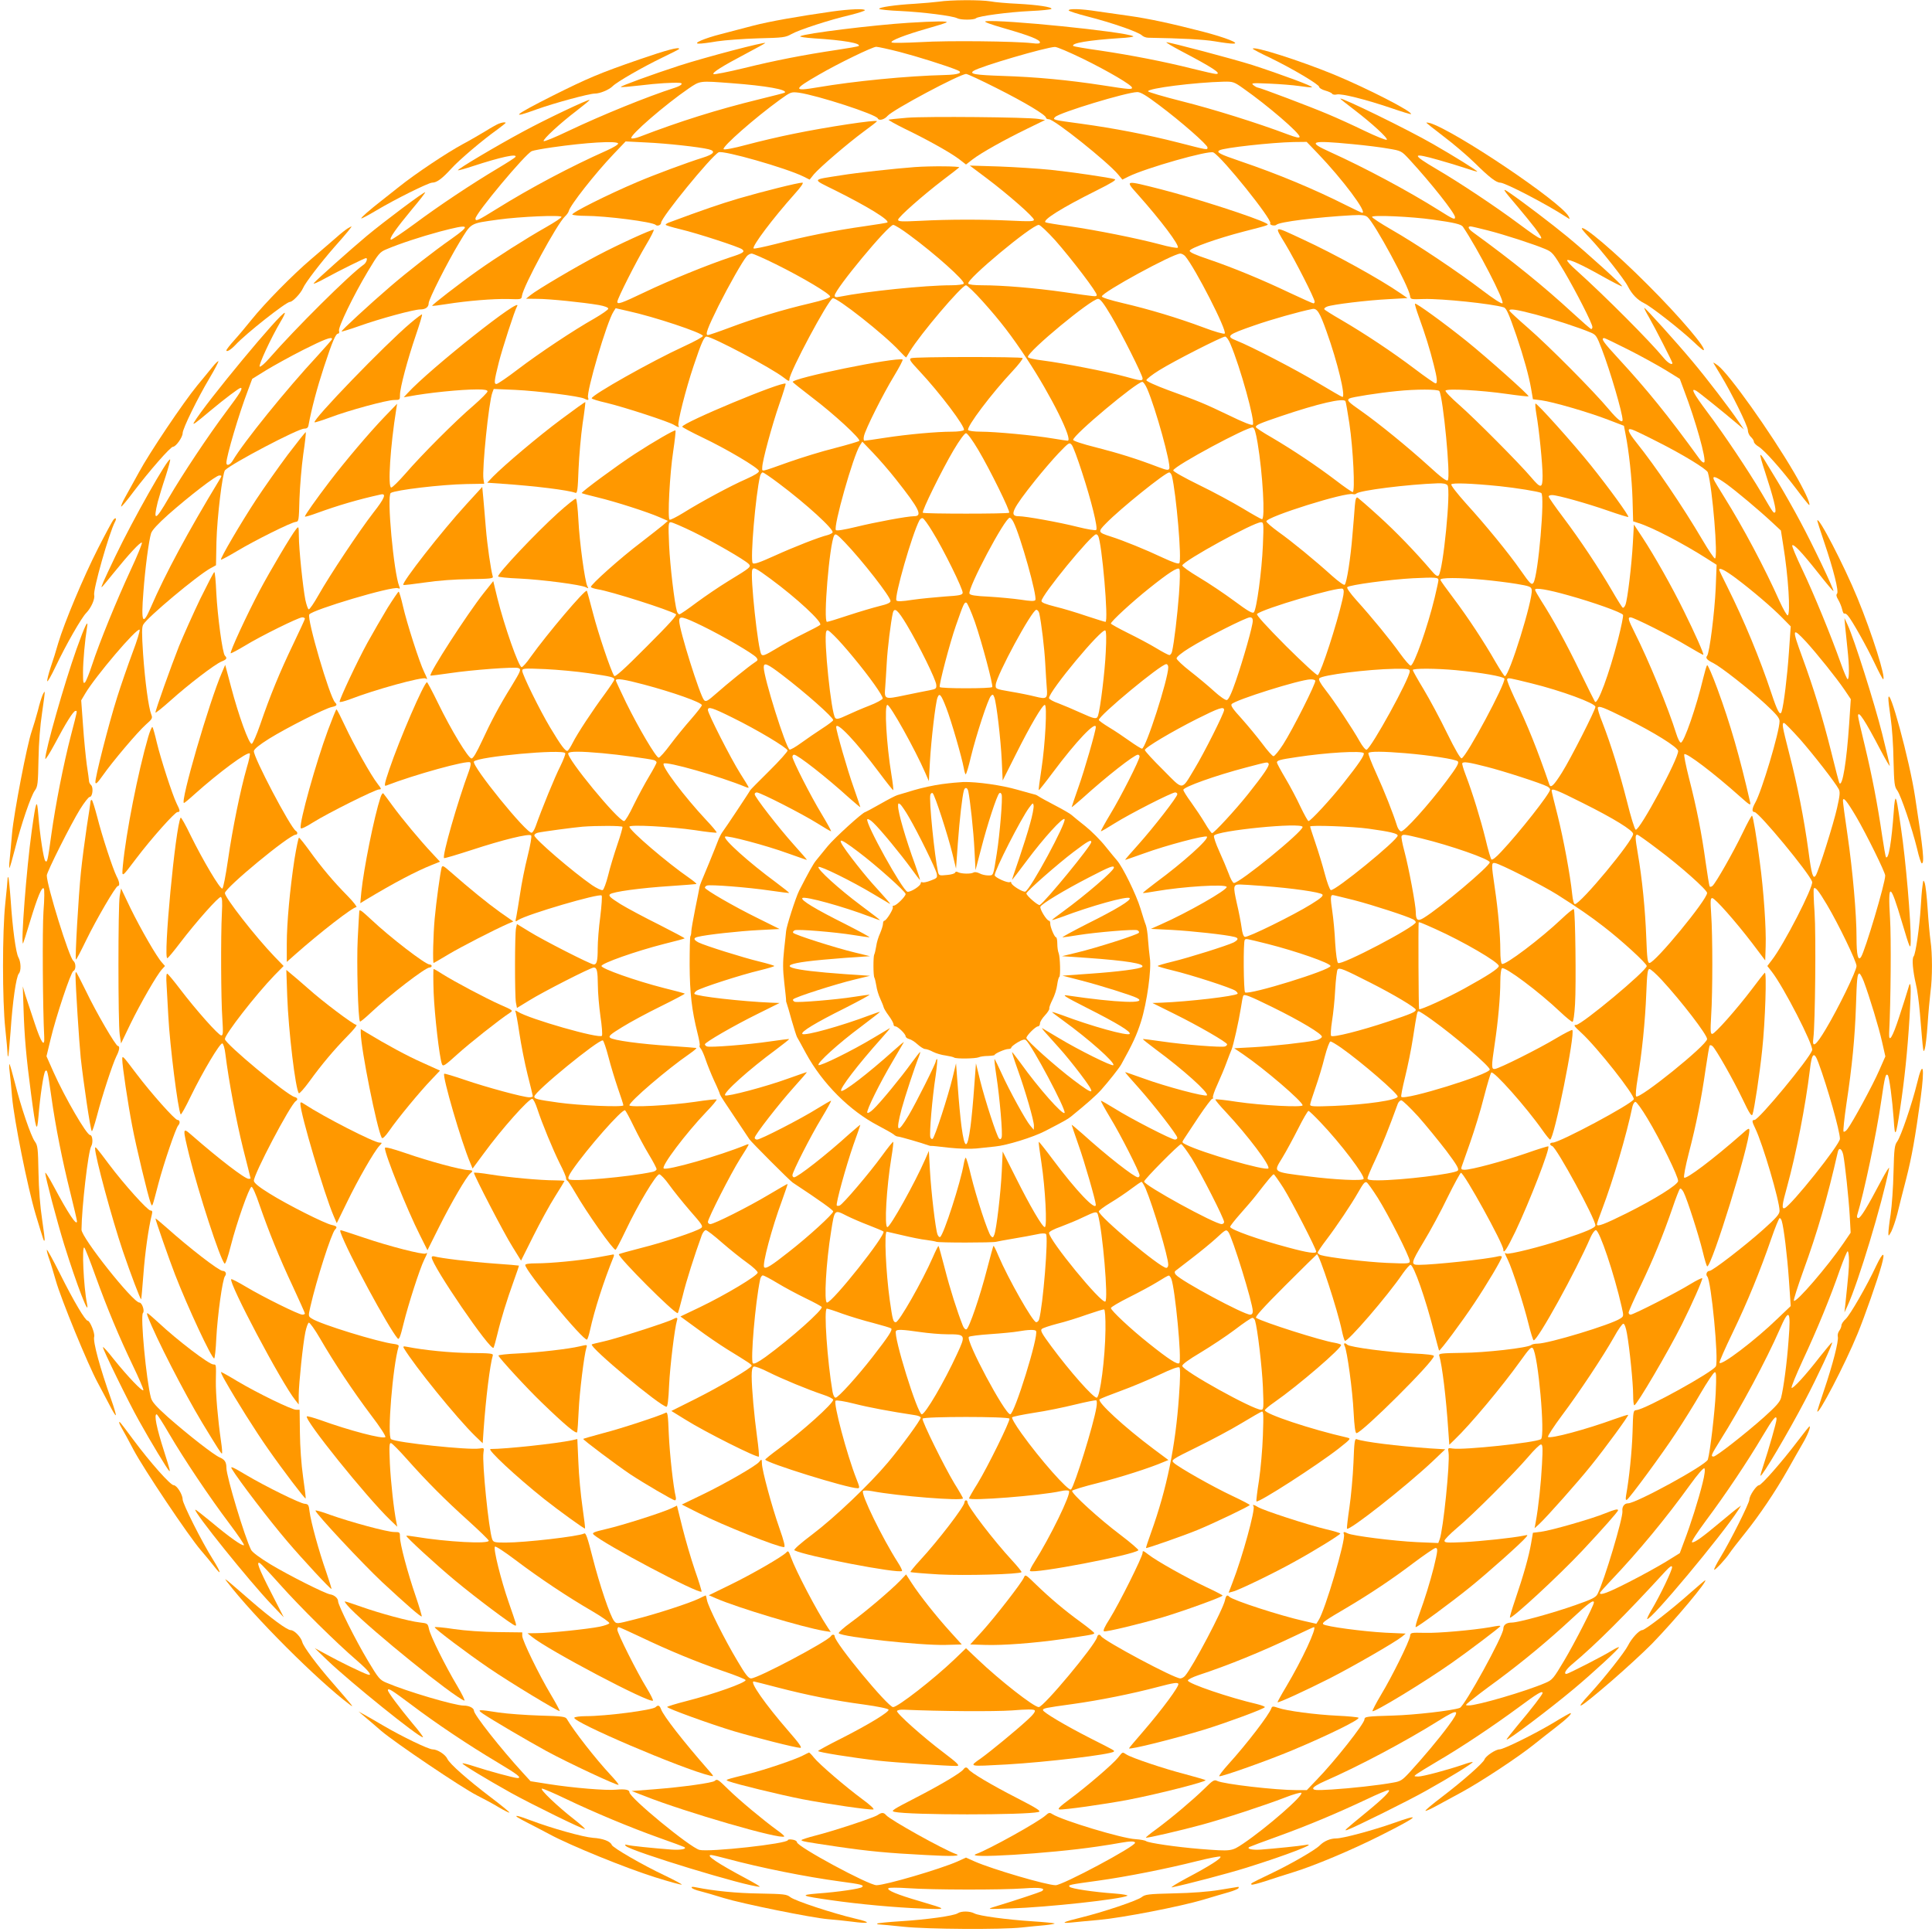
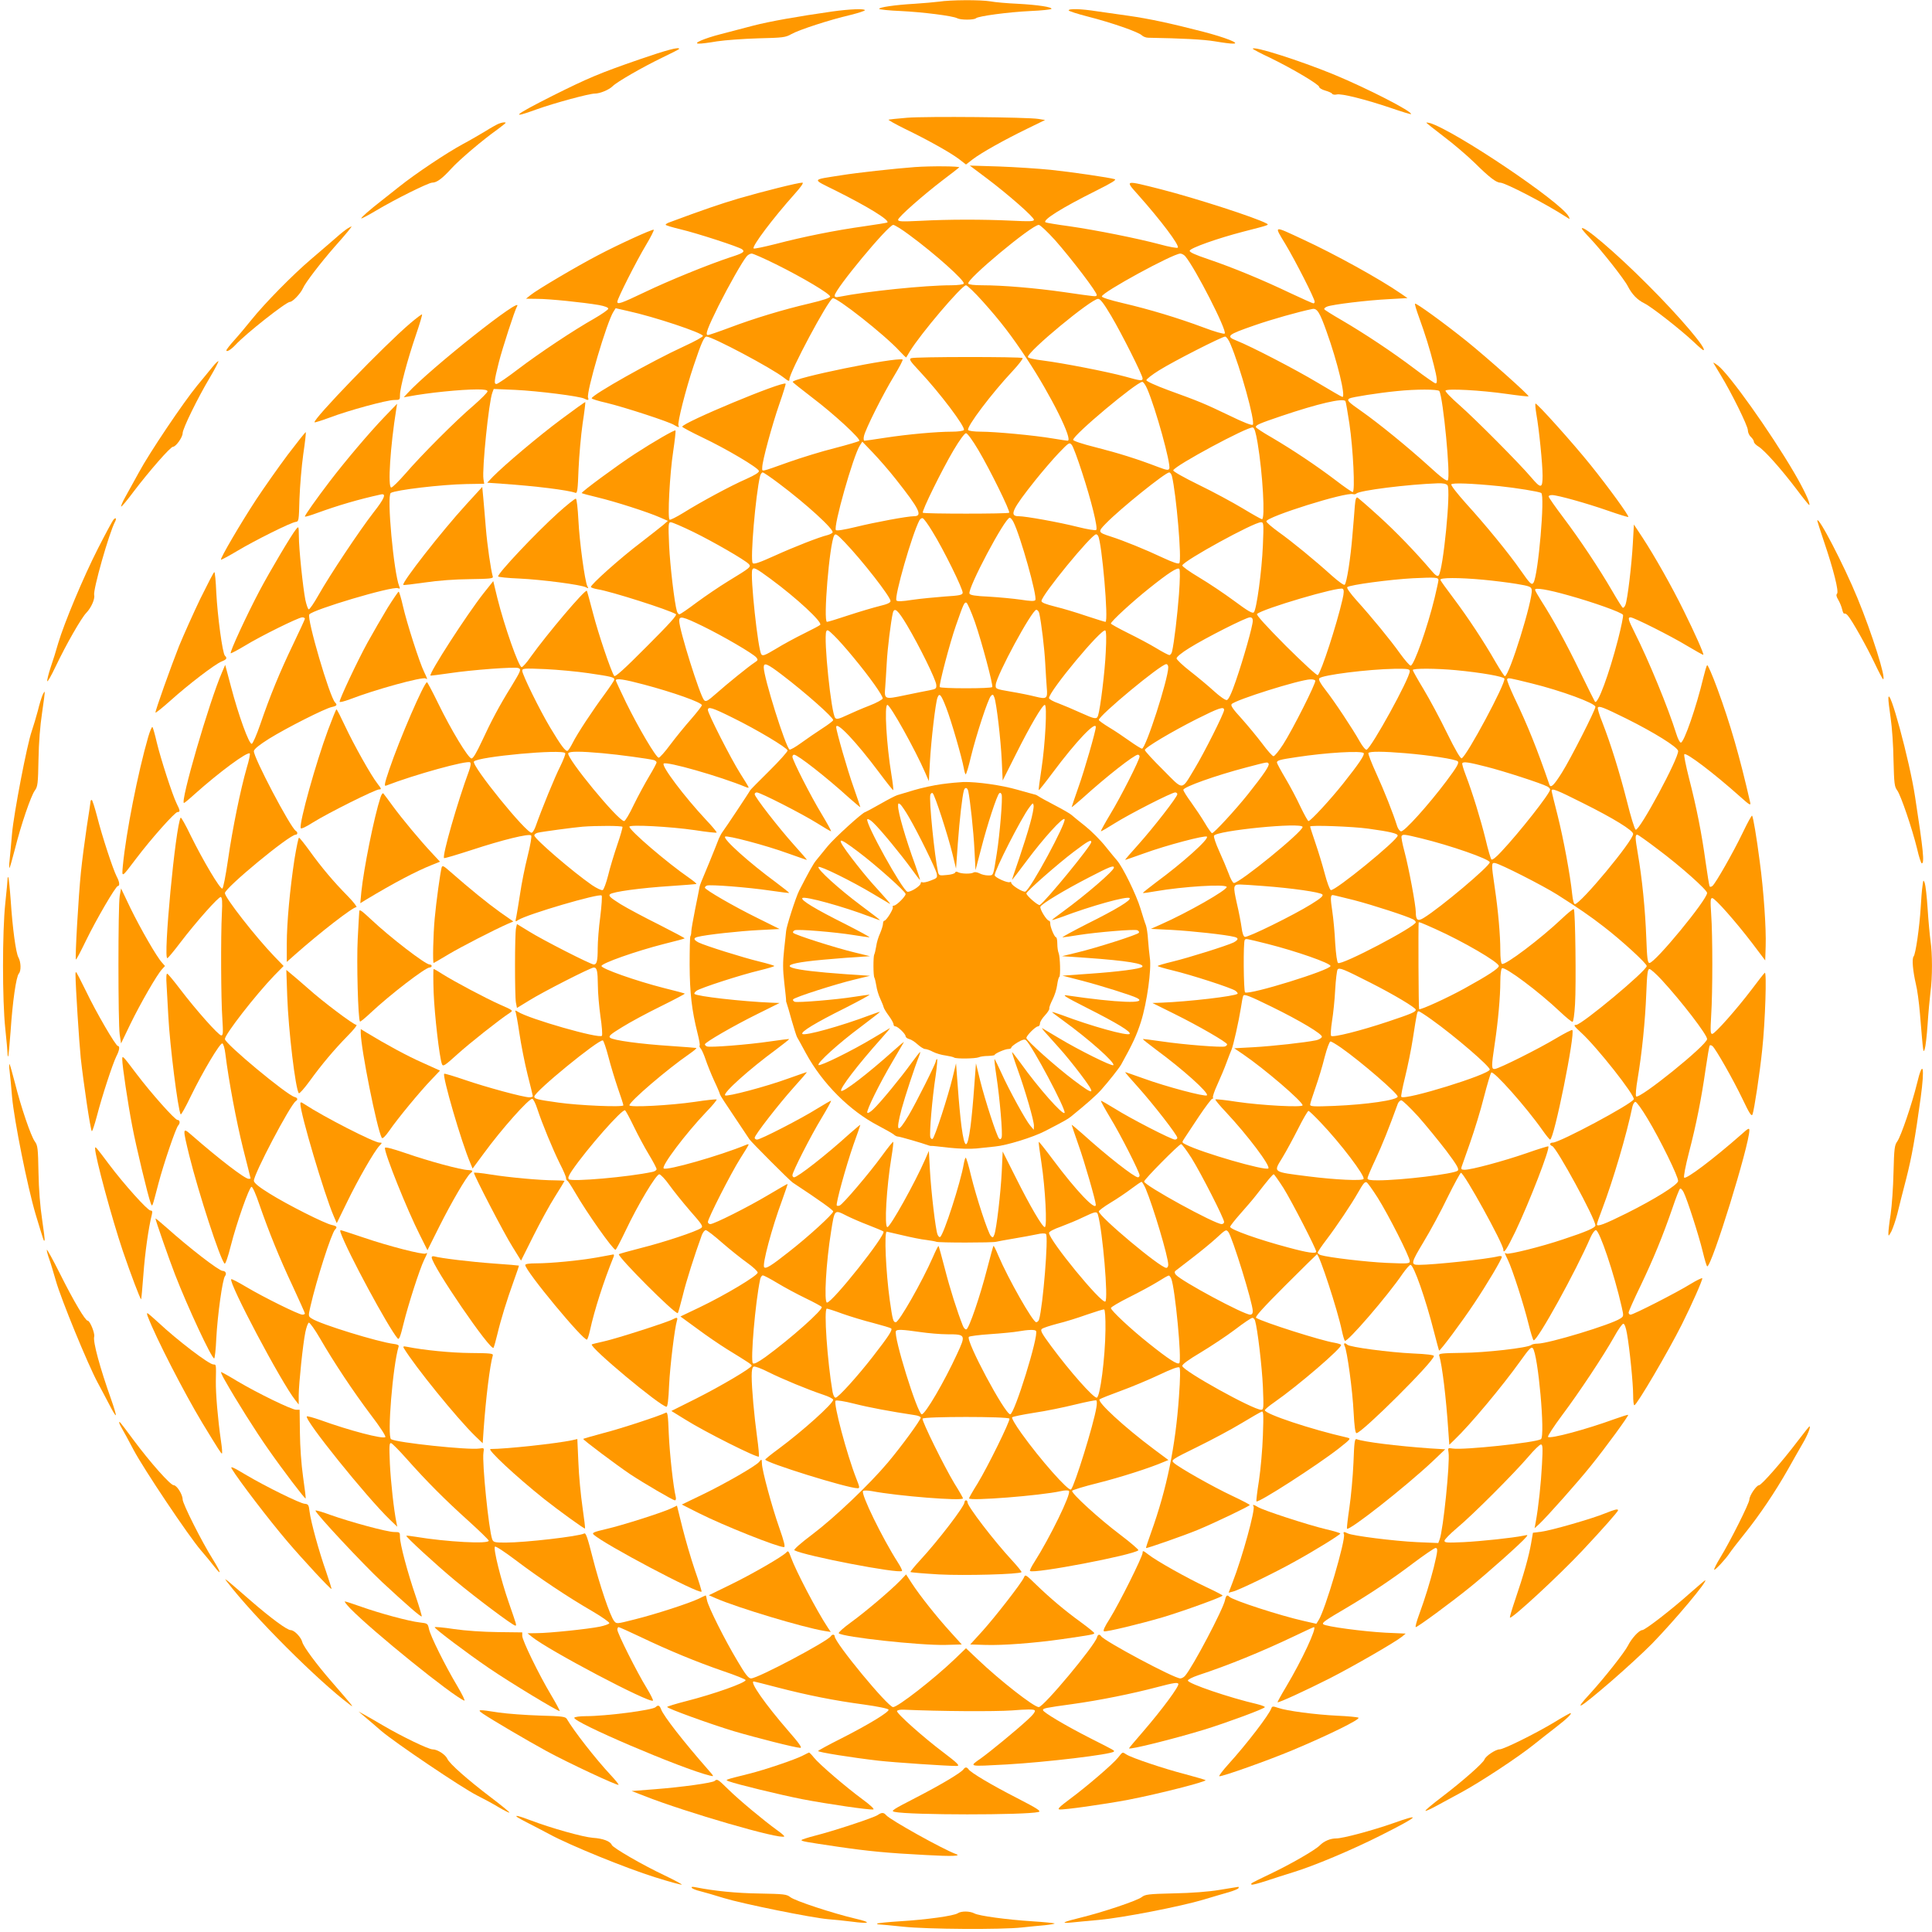
<svg xmlns="http://www.w3.org/2000/svg" version="1.0" width="1280pt" height="1280pt" viewBox="0 0 1280 1280" preserveAspectRatio="xMidYMid meet">
  <g transform="translate(0,1280) scale(0.1,-0.1)" fill="#ff9800" stroke="none">
    <path d="M6220 12789 c-30 -4 -102 -10 -160 -14 -128 -7 -242 -24 -235 -34 2 -4 66 -11 142 -14 144 -7 346 -32 375 -48 22 -12 111 -12 124 0 14 14 213 41 361 48 73 3 136 10 139 14 7 12 -91 27 -224 34 -68 3 -149 10 -180 16 -67 11 -264 10 -342 -2z" />
    <path d="M5515 12724 c-232 -33 -417 -66 -525 -94 -63 -17 -159 -42 -214 -56 -110 -28 -190 -63 -146 -63 14 -1 68 6 120 15 52 8 175 17 273 20 166 4 181 6 220 28 49 28 254 95 392 127 52 13 95 27 95 31 0 12 -100 8 -215 -8z" />
    <path d="M7080 12731 c0 -4 57 -23 128 -41 157 -40 335 -102 357 -124 9 -9 28 -16 43 -16 222 -4 364 -11 442 -24 52 -9 106 -16 120 -15 51 0 -49 40 -203 80 -214 55 -354 85 -487 104 -63 9 -158 22 -211 30 -108 17 -189 19 -189 6z" />
-     <path d="M6020 12649 c-236 -15 -685 -70 -718 -89 -8 -4 33 -10 90 -14 197 -12 315 -33 297 -51 -4 -3 -67 -14 -140 -25 -228 -34 -416 -71 -619 -121 -107 -26 -199 -44 -203 -40 -10 10 57 52 220 138 68 36 123 66 123 68 0 10 -393 -93 -570 -150 -178 -58 -392 -136 -387 -141 2 -3 60 2 128 10 113 14 215 20 262 17 27 -2 11 -18 -31 -32 -182 -58 -486 -182 -705 -286 -87 -42 -161 -72 -165 -68 -9 9 108 118 219 202 48 37 87 69 85 71 -7 6 -292 -129 -439 -209 -179 -96 -439 -251 -433 -257 3 -2 47 10 98 27 187 61 298 85 283 61 -3 -5 -56 -39 -118 -76 -176 -105 -389 -247 -549 -366 -82 -60 -153 -108 -158 -106 -15 5 34 74 140 202 50 59 89 110 87 112 -6 6 -273 -194 -387 -289 -104 -87 -332 -290 -351 -313 -8 -10 29 6 81 35 90 49 255 131 265 131 13 0 2 -31 -15 -43 -92 -64 -457 -427 -626 -621 -28 -32 -56 -57 -63 -55 -12 4 73 188 138 298 18 29 30 55 28 58 -17 16 -527 -599 -602 -726 -12 -21 8 -7 110 79 95 79 189 150 199 150 18 0 -3 -34 -93 -154 -120 -160 -293 -420 -385 -578 -86 -149 -103 -155 -71 -24 9 33 32 110 52 169 19 60 33 110 30 113 -13 14 -244 -394 -362 -640 -82 -172 -97 -206 -91 -206 2 0 37 42 78 93 101 125 178 208 188 202 4 -3 -29 -85 -75 -183 -93 -201 -206 -477 -255 -627 -18 -55 -39 -107 -46 -115 -12 -12 -14 -3 -14 65 0 75 13 215 26 295 12 67 -13 17 -69 -140 -81 -228 -207 -671 -207 -727 0 -10 28 34 62 97 74 140 124 220 138 220 13 0 15 12 -30 -162 -50 -193 -102 -458 -130 -658 -24 -176 -27 -187 -40 -174 -11 11 -36 173 -46 304 -9 115 -15 101 -44 -107 -34 -243 -74 -760 -57 -743 2 3 23 68 46 145 50 164 78 232 91 219 5 -5 5 -66 -2 -154 -8 -118 -5 -636 5 -830 4 -74 -20 -40 -63 90 -25 74 -53 160 -63 190 l-16 55 5 -150 c6 -185 17 -315 50 -564 32 -242 39 -264 49 -146 10 128 34 288 45 299 13 13 16 0 40 -169 28 -199 72 -421 126 -637 24 -97 44 -182 44 -189 0 -36 -58 51 -154 231 -31 58 -56 98 -56 89 0 -27 77 -318 125 -474 83 -267 173 -500 151 -390 -22 108 -35 388 -17 369 5 -5 39 -90 74 -189 79 -218 156 -402 248 -594 38 -79 69 -151 69 -160 -1 -19 -105 90 -198 206 -36 46 -67 81 -70 78 -6 -5 170 -366 239 -488 76 -137 191 -327 200 -332 8 -6 6 4 -34 130 -50 156 -68 245 -49 245 4 0 41 -57 82 -128 100 -171 272 -427 399 -595 57 -76 101 -140 97 -144 -9 -9 -99 55 -217 154 -56 46 -103 83 -105 81 -13 -13 358 -474 505 -628 l81 -85 -85 166 c-82 160 -100 209 -72 192 7 -4 68 -69 134 -143 133 -149 370 -383 506 -500 82 -71 110 -108 70 -93 -37 13 -182 83 -263 128 l-85 46 85 -82 c151 -144 603 -509 632 -509 5 0 -26 42 -69 92 -91 110 -163 207 -163 219 0 18 20 6 151 -92 169 -128 385 -272 573 -384 134 -80 167 -105 134 -105 -20 0 -193 47 -281 76 -43 14 -80 24 -83 21 -5 -5 156 -103 321 -195 139 -77 484 -246 490 -240 3 3 -30 32 -72 65 -107 83 -232 202 -212 203 9 0 81 -31 160 -69 186 -89 423 -188 619 -258 85 -30 158 -57 163 -60 21 -13 -22 -21 -83 -17 -131 10 -275 25 -295 31 -15 4 -17 2 -9 -7 34 -35 807 -271 887 -270 7 0 -35 25 -93 56 -184 98 -268 154 -229 154 8 0 56 -11 107 -25 224 -60 518 -119 747 -150 143 -19 160 -24 147 -37 -11 -11 -156 -33 -297 -43 -120 -10 -108 -16 90 -44 187 -27 427 -49 610 -56 165 -6 165 -6 -21 49 -148 43 -221 73 -208 86 5 5 59 5 134 0 153 -11 615 -12 765 -1 106 8 148 1 116 -19 -13 -7 -174 -61 -316 -104 -48 -15 -45 -15 110 -10 246 8 730 61 774 84 8 4 -31 11 -85 15 -141 10 -285 32 -297 44 -13 13 -2 15 188 41 188 26 455 79 653 129 84 21 155 35 158 30 7 -11 -71 -61 -226 -143 -69 -37 -111 -64 -95 -60 102 21 368 91 493 130 266 83 492 170 387 150 -33 -6 -197 -23 -291 -30 -58 -4 -97 5 -77 17 5 3 92 36 193 72 201 73 384 150 584 244 71 34 136 61 144 61 22 0 -32 -54 -147 -148 -141 -116 -150 -123 -126 -116 43 14 407 194 525 261 156 87 313 184 307 189 -2 2 -30 -5 -63 -17 -106 -36 -267 -79 -298 -79 -30 1 -30 1 -11 16 11 8 74 47 140 86 161 94 370 234 537 357 125 93 158 112 158 94 0 -9 -74 -106 -163 -211 -43 -52 -77 -95 -75 -97 7 -8 284 201 443 334 127 106 307 272 301 278 -2 2 -24 -8 -48 -23 -50 -32 -288 -154 -300 -154 -21 0 -3 30 39 65 156 130 355 329 617 615 30 32 42 40 44 28 3 -16 -79 -189 -138 -287 -17 -29 -29 -55 -27 -57 18 -18 496 555 603 721 l19 30 -21 -15 c-12 -8 -65 -52 -118 -96 -118 -99 -171 -137 -186 -132 -7 2 35 66 92 143 128 171 280 398 377 563 67 113 91 142 91 109 0 -19 -54 -206 -84 -296 -14 -41 -24 -76 -22 -78 9 -9 184 287 296 501 82 156 184 376 178 382 -2 2 -38 -41 -80 -94 -96 -124 -178 -213 -188 -207 -5 3 29 85 74 183 94 201 184 420 246 600 24 67 47 122 51 122 5 0 9 -28 9 -62 0 -57 -4 -95 -24 -288 l-6 -55 20 43 c72 156 229 676 276 912 2 14 -22 -25 -55 -87 -90 -171 -134 -243 -149 -243 -8 0 -11 7 -8 18 46 151 128 539 160 760 23 159 29 182 43 169 10 -10 30 -163 39 -289 8 -133 14 -124 43 68 29 193 48 376 62 599 13 214 10 267 -9 195 -7 -25 -34 -110 -60 -189 -44 -135 -69 -175 -66 -106 11 208 14 634 6 760 -15 244 1 239 79 -25 53 -177 57 -188 58 -125 2 131 -33 539 -64 745 -25 172 -28 185 -35 198 -4 8 -10 -28 -13 -80 -15 -205 -34 -324 -52 -307 -3 4 -14 67 -25 140 -32 218 -68 402 -115 598 -25 101 -45 190 -45 198 0 41 45 -27 152 -232 32 -60 58 -105 58 -98 0 6 -23 103 -51 215 -50 199 -186 629 -228 718 l-21 45 5 -60 c4 -33 10 -98 15 -145 12 -108 13 -200 1 -200 -4 0 -25 48 -46 108 -64 180 -178 459 -255 620 -40 84 -70 156 -66 159 10 10 61 -43 169 -179 55 -70 102 -126 104 -124 6 6 -139 311 -220 461 -44 83 -112 202 -150 265 -38 63 -79 130 -90 148 -11 18 -22 31 -24 28 -3 -3 11 -53 31 -113 54 -165 77 -256 67 -266 -10 -10 -11 -9 -91 128 -87 147 -250 391 -358 534 -94 126 -114 164 -74 142 16 -9 175 -137 271 -218 l45 -38 -34 50 c-60 89 -209 284 -309 403 -102 122 -309 352 -317 352 -3 0 11 -28 31 -62 39 -68 155 -295 155 -303 0 -17 -31 1 -57 33 -90 110 -387 408 -577 579 -39 34 -67 65 -63 69 10 10 98 -30 236 -108 68 -38 125 -67 128 -65 5 6 -231 220 -362 328 -107 88 -298 233 -380 289 -58 40 -54 32 51 -91 39 -46 90 -109 113 -139 74 -99 58 -95 -105 26 -154 115 -398 277 -547 364 -168 99 -165 111 14 60 57 -16 137 -40 178 -54 41 -14 76 -24 78 -23 4 5 -156 104 -292 182 -166 96 -615 315 -615 301 0 -2 42 -35 93 -74 120 -92 224 -188 215 -198 -5 -4 -70 22 -145 58 -76 37 -186 87 -246 112 -113 48 -451 176 -465 176 -4 0 -17 7 -28 16 -17 14 -9 15 106 10 69 -3 158 -10 198 -16 40 -6 77 -10 84 -8 13 5 -209 87 -397 148 -127 40 -542 150 -567 150 -7 0 37 -26 97 -58 208 -109 274 -152 231 -152 -9 0 -80 16 -156 35 -187 47 -403 89 -611 120 -94 13 -174 27 -178 30 -18 19 105 39 303 52 59 3 102 9 94 13 -55 30 -877 113 -978 99 -16 -3 32 -20 125 -47 167 -48 235 -75 235 -93 0 -8 -15 -10 -52 -5 -112 13 -560 18 -738 7 -102 -5 -188 -7 -193 -2 -11 11 92 51 233 91 63 18 122 36 130 41 18 10 -74 9 -250 -2z m-60 -193 c112 -29 308 -90 383 -121 41 -17 8 -30 -84 -32 -248 -6 -598 -40 -844 -82 -163 -28 -161 -14 10 84 129 75 354 184 380 185 11 0 81 -15 155 -34z m1214 -45 c169 -83 326 -175 326 -192 0 -13 -18 -12 -196 16 -228 35 -440 55 -662 62 -181 6 -224 13 -191 34 47 30 478 156 538 158 13 1 96 -35 185 -78z m-573 -194 c189 -95 329 -179 329 -197 0 -5 8 -10 19 -10 36 0 390 -283 459 -366 l28 -34 40 20 c115 57 534 176 563 160 58 -31 391 -446 377 -469 -8 -12 30 -21 41 -10 19 19 267 50 501 63 66 3 86 1 102 -12 47 -40 273 -457 282 -522 3 -24 4 -24 93 -21 119 3 446 -31 527 -55 18 -5 34 -41 85 -189 48 -141 83 -268 97 -350 l12 -70 55 -7 c76 -10 314 -79 441 -128 l107 -41 10 -52 c23 -114 43 -300 47 -437 l4 -144 37 -12 c88 -27 293 -134 447 -232 l69 -44 -6 -154 c-7 -159 -41 -430 -57 -449 -12 -14 -2 -27 41 -48 53 -27 239 -173 347 -273 72 -67 92 -91 92 -112 0 -70 -119 -467 -161 -540 -22 -39 -24 -62 -5 -62 28 0 364 -406 382 -462 10 -32 -189 -420 -268 -520 l-29 -38 29 -37 c79 -101 278 -489 268 -521 -18 -56 -354 -462 -382 -462 -18 0 -18 -9 5 -56 50 -103 161 -480 161 -546 0 -22 -21 -46 -107 -123 -123 -110 -337 -275 -357 -275 -18 0 -27 -25 -15 -37 26 -26 77 -555 57 -595 -18 -37 -461 -282 -525 -290 -23 -3 -23 -4 -27 -148 -4 -125 -22 -303 -43 -419 -4 -24 -2 -32 6 -27 19 12 235 305 325 443 48 72 122 191 164 264 43 73 84 135 92 137 11 4 12 -20 7 -139 -6 -122 -37 -390 -52 -439 -11 -36 -475 -290 -529 -290 -25 0 -41 -23 -37 -52 5 -42 -121 -464 -165 -549 -11 -22 -37 -35 -146 -73 -153 -54 -379 -116 -423 -116 -34 0 -55 -15 -55 -41 0 -46 -256 -511 -288 -524 -47 -18 -299 -47 -442 -51 -174 -5 -190 -7 -190 -25 0 -28 -199 -280 -317 -401 l-65 -68 -67 0 c-141 0 -485 40 -527 61 -19 10 -29 4 -85 -52 -75 -73 -213 -190 -317 -267 -41 -29 -72 -55 -70 -57 4 -5 232 48 368 85 145 39 425 131 554 181 55 22 104 35 108 31 16 -16 -227 -229 -385 -336 -78 -52 -77 -52 -284 -36 -160 13 -344 40 -360 52 -6 5 -38 11 -70 13 -91 5 -484 124 -551 166 -18 12 -24 10 -44 -8 -45 -42 -376 -226 -460 -256 -94 -33 484 2 801 49 58 8 128 20 155 25 62 11 96 12 96 0 0 -25 -480 -281 -526 -281 -59 0 -420 106 -536 157 l-58 26 -57 -26 c-116 -51 -478 -157 -536 -157 -52 0 -527 256 -527 285 0 7 -13 15 -30 17 -16 3 -30 1 -30 -3 0 -24 -521 -81 -586 -65 -62 16 -464 346 -464 382 0 17 -29 22 -87 17 -64 -7 -290 12 -448 37 l-120 19 -53 58 c-143 156 -322 383 -322 409 0 18 -32 34 -67 34 -60 0 -379 94 -514 152 -43 18 -52 29 -122 146 -82 137 -197 367 -197 393 0 20 -25 42 -53 46 -35 6 -272 125 -395 199 -71 43 -119 79 -128 95 -41 80 -164 487 -164 544 0 38 -11 55 -44 69 -40 17 -210 150 -343 267 -79 71 -105 100 -113 128 -31 116 -71 544 -53 562 13 13 -6 69 -23 69 -43 0 -384 430 -384 483 1 144 44 518 64 552 14 24 9 75 -7 75 -23 0 -167 248 -242 416 l-47 106 27 112 c36 152 135 447 151 453 18 7 18 53 0 67 -28 21 -176 500 -176 566 0 23 161 343 220 438 28 45 57 82 64 82 19 0 26 61 10 78 -8 7 -14 19 -14 26 0 7 -7 56 -15 109 -7 53 -19 171 -25 262 l-12 165 26 44 c67 114 344 440 361 424 4 -4 -17 -74 -48 -155 -30 -81 -76 -213 -101 -293 -55 -173 -148 -537 -144 -564 2 -14 14 -3 48 45 65 93 232 290 286 338 43 38 46 43 36 68 -18 46 -41 217 -54 400 -9 140 -9 177 1 195 28 49 359 326 447 374 l35 19 3 155 c4 164 40 457 57 475 47 46 483 275 524 275 18 0 26 6 29 23 20 109 57 248 102 385 57 173 78 222 95 222 6 0 8 8 5 18 -7 22 93 230 191 394 70 117 79 128 122 146 87 37 226 83 356 118 199 52 209 46 78 -47 -120 -84 -288 -215 -408 -318 -134 -115 -327 -293 -322 -297 2 -2 55 14 117 36 134 48 362 110 405 110 34 0 55 15 55 41 0 26 124 271 203 402 82 134 66 125 257 152 144 20 420 32 420 18 0 -6 -46 -36 -102 -68 -136 -77 -329 -200 -453 -288 -123 -87 -306 -229 -302 -233 2 -2 44 3 93 11 145 23 313 36 409 34 89 -3 90 -3 93 21 9 65 233 478 285 526 12 11 23 27 25 35 9 39 175 250 296 377 l81 85 138 -7 c134 -6 352 -30 412 -45 50 -12 35 -33 -40 -56 -105 -33 -313 -110 -433 -161 -198 -84 -443 -207 -430 -216 7 -4 45 -8 84 -8 138 0 448 -40 468 -60 11 -11 36 -1 36 14 0 35 331 440 381 467 30 15 448 -104 563 -161 l40 -20 28 35 c39 46 223 204 330 283 48 35 88 66 88 69 0 12 -337 -39 -550 -83 -91 -18 -231 -51 -313 -73 -89 -24 -149 -35 -153 -29 -10 16 207 207 374 328 71 51 74 52 124 46 122 -17 514 -144 524 -171 7 -17 44 -7 64 17 34 40 478 277 521 278 9 0 99 -42 200 -93z m-1756 32 c229 -17 376 -43 354 -63 -2 -2 -80 -22 -174 -45 -273 -67 -519 -144 -787 -247 -26 -10 -51 -14 -55 -10 -16 16 225 224 380 330 77 52 70 51 282 35z m3394 -36 c161 -113 371 -294 371 -319 0 -10 -21 -6 -82 17 -199 75 -490 166 -697 218 -123 31 -224 61 -225 66 -2 20 308 59 503 64 60 1 67 -1 130 -46z m-559 -110 c143 -107 320 -262 320 -280 0 -18 3 -18 -192 32 -207 53 -425 95 -643 125 -193 26 -193 26 -174 45 31 30 473 164 544 165 22 0 59 -22 145 -87z m-3585 -253 c4 -6 -28 -26 -77 -48 -236 -105 -503 -246 -729 -387 -124 -77 -139 -84 -139 -63 0 33 333 432 374 447 12 5 73 16 136 25 222 32 424 44 435 26z m4636 -67 c164 -171 330 -393 294 -393 -3 0 -50 22 -104 49 -218 110 -457 209 -701 292 -141 48 -163 60 -141 73 27 17 346 52 492 55 l86 1 74 -77z m230 62 c85 -8 192 -21 239 -30 84 -14 85 -15 138 -72 142 -154 302 -356 302 -382 0 -19 -13 -13 -105 45 -205 129 -493 283 -723 387 -155 70 -130 79 149 52z m532 -500 c143 -20 188 -31 199 -47 97 -143 278 -493 262 -507 -5 -6 -59 29 -134 86 -160 122 -439 309 -602 402 -71 41 -128 78 -128 84 0 14 265 2 403 -18z m362 -71 c111 -28 307 -92 383 -124 47 -20 54 -29 125 -148 79 -134 187 -346 187 -368 0 -8 -3 -14 -8 -14 -4 0 -59 48 -122 106 -193 178 -397 343 -657 532 -34 24 -43 42 -20 42 6 0 57 -12 112 -26z m320 -558 c123 -33 286 -86 366 -120 33 -14 39 -24 71 -108 56 -145 138 -426 138 -470 0 -24 -33 1 -90 69 -102 122 -399 421 -536 540 -68 59 -124 111 -124 115 0 15 45 8 175 -26z m-7975 -162 c0 -4 -44 -54 -98 -113 -203 -218 -489 -572 -559 -691 -18 -31 -43 -40 -43 -16 0 43 83 324 142 478 l29 78 92 57 c51 31 161 92 246 135 139 70 191 90 191 72z m8591 -72 c85 -43 195 -104 246 -135 l92 -57 29 -78 c75 -196 149 -459 133 -475 -5 -5 -19 5 -33 25 -208 287 -348 459 -536 663 -99 107 -119 135 -93 135 4 0 77 -35 162 -78z m189 -608 c169 -85 328 -182 335 -204 30 -99 69 -570 47 -570 -6 0 -43 55 -83 123 -132 224 -310 486 -438 646 -56 70 -65 97 -28 85 12 -3 87 -39 167 -80z m-9528 -256 c-205 -338 -358 -622 -452 -840 -55 -128 -66 -106 -50 99 12 163 36 341 51 390 7 21 45 62 113 123 143 126 317 260 339 260 18 0 18 -1 -1 -32z m9984 -23 c69 -50 217 -174 306 -257 l57 -53 15 -95 c34 -206 50 -460 30 -467 -5 -2 -30 41 -54 94 -99 222 -241 489 -366 689 -35 56 -67 109 -70 118 -10 27 16 18 82 -29z m61 -623 c106 -79 246 -198 312 -266 l55 -56 -12 -172 c-11 -160 -34 -347 -48 -392 -10 -32 -28 0 -69 124 -75 226 -180 480 -291 702 -30 59 -54 110 -54 113 0 17 38 -2 107 -53z m469 -424 c71 -78 200 -238 255 -319 l41 -61 -11 -166 c-17 -249 -44 -414 -64 -391 -3 2 -27 96 -55 209 -58 231 -116 420 -191 625 -71 193 -68 203 25 103z m-41 -645 c92 -105 232 -285 257 -331 10 -19 8 -41 -11 -125 -22 -100 -122 -418 -141 -447 -18 -28 -28 5 -49 165 -29 212 -72 431 -127 643 -47 184 -50 202 -34 202 5 0 52 -48 105 -107z m374 -516 c65 -111 191 -366 191 -388 0 -51 -133 -497 -160 -539 -20 -30 -30 13 -30 127 0 157 -25 442 -60 683 -17 113 -30 214 -30 224 0 31 24 3 89 -107z m-195 -581 c76 -128 196 -376 196 -406 0 -32 -122 -282 -203 -417 -67 -113 -93 -131 -83 -60 12 91 18 687 8 832 -6 82 -8 153 -5 158 9 14 31 -13 87 -107z m244 -508 c39 -105 100 -305 121 -400 l22 -97 -41 -93 c-42 -97 -177 -345 -210 -388 -10 -14 -22 -21 -26 -17 -4 4 5 87 19 184 38 250 56 440 63 643 6 187 9 220 23 220 5 0 18 -24 29 -52z m-300 -540 c60 -162 142 -453 142 -503 0 -38 -323 -442 -366 -459 -21 -8 -18 21 16 142 60 219 122 534 151 775 13 113 28 124 57 45z m164 -609 c11 -54 36 -284 43 -405 l6 -111 -47 -69 c-102 -150 -314 -397 -329 -382 -4 4 25 94 63 200 93 255 160 486 228 786 7 33 27 22 36 -19z m-408 -436 c14 -44 37 -233 48 -392 l12 -174 -85 -81 c-149 -145 -381 -321 -387 -294 -1 8 38 97 87 198 98 203 183 411 256 623 26 75 51 137 56 137 4 0 10 -8 13 -17z m46 -789 c-11 -155 -34 -323 -50 -385 -8 -28 -34 -57 -113 -128 -127 -113 -317 -261 -334 -261 -21 0 -16 11 43 106 136 215 307 535 394 734 63 146 76 133 60 -66z m-570 -950 c-26 -106 -81 -280 -122 -386 l-29 -78 -92 -57 c-51 -31 -161 -92 -246 -135 -139 -71 -191 -90 -191 -72 0 4 33 41 73 83 181 190 366 414 523 632 54 75 91 116 96 111 6 -6 2 -43 -12 -98z m-720 -791 c0 -19 -129 -271 -197 -385 -71 -119 -78 -128 -125 -148 -127 -55 -452 -150 -508 -149 -24 0 -24 1 10 29 19 16 100 78 180 136 175 130 333 261 495 411 108 101 145 128 145 106z m-966 -820 c-60 -82 -167 -209 -256 -306 -47 -51 -59 -59 -107 -67 -96 -18 -282 -38 -408 -46 -104 -6 -123 -5 -123 8 0 8 32 28 78 48 218 95 532 261 757 402 131 82 143 74 59 -39z" />
    <path d="M6011 12020 c-62 -5 -118 -11 -124 -13 -5 -1 44 -29 109 -61 151 -73 301 -157 359 -201 l45 -35 45 35 c58 44 208 128 360 202 l119 58 -44 7 c-70 12 -742 18 -869 8z" />
    <path d="M6060 11693 c-134 -10 -380 -37 -485 -54 -203 -32 -199 -22 -40 -101 220 -110 360 -197 344 -212 -2 -2 -74 -14 -159 -26 -186 -26 -396 -68 -583 -117 -76 -19 -141 -33 -144 -29 -13 13 128 200 270 359 45 50 63 77 53 77 -29 0 -264 -59 -422 -105 -125 -37 -241 -77 -456 -157 -16 -5 -28 -13 -28 -17 0 -4 44 -17 98 -30 110 -26 390 -117 409 -133 20 -16 8 -25 -80 -53 -145 -48 -408 -155 -566 -231 -155 -74 -181 -83 -181 -63 0 20 126 269 189 374 33 55 56 101 52 103 -11 4 -235 -98 -371 -170 -140 -73 -404 -229 -445 -263 l-30 -24 75 -1 c79 0 302 -23 408 -41 38 -7 62 -16 62 -24 0 -7 -42 -36 -92 -65 -138 -78 -365 -229 -507 -337 -69 -53 -133 -96 -141 -97 -18 -1 -17 17 15 144 23 91 106 347 120 369 53 87 -578 -413 -725 -574 l-25 -27 30 5 c130 25 349 47 458 47 48 0 67 -4 67 -13 0 -7 -42 -49 -92 -93 -118 -100 -349 -332 -452 -452 -44 -50 -86 -92 -94 -92 -24 0 -6 275 33 517 l6 38 -82 -85 c-103 -107 -261 -294 -365 -430 -90 -118 -164 -223 -164 -232 0 -4 37 7 83 24 138 50 270 89 420 122 39 9 25 -26 -49 -120 -93 -120 -289 -414 -364 -547 -30 -53 -59 -96 -65 -94 -5 2 -15 30 -22 63 -16 81 -43 339 -43 422 -1 67 -1 67 -19 45 -29 -35 -171 -274 -242 -408 -85 -161 -200 -409 -190 -413 4 -1 45 21 92 49 104 64 358 189 381 189 10 0 18 -4 18 -9 0 -5 -36 -82 -79 -172 -87 -181 -152 -339 -217 -529 -24 -70 -49 -126 -56 -128 -18 -4 -88 189 -138 380 l-38 143 -21 -49 c-84 -192 -280 -866 -252 -866 3 0 35 26 71 59 162 145 350 284 365 269 3 -3 -5 -46 -20 -94 -42 -146 -95 -406 -124 -608 -16 -110 -32 -191 -38 -193 -15 -5 -128 186 -209 350 -34 71 -64 124 -67 120 -34 -55 -118 -942 -88 -931 5 1 43 47 84 101 106 139 257 309 270 304 9 -3 11 -34 7 -108 -8 -157 -6 -570 3 -696 6 -97 5 -113 -7 -113 -18 0 -168 169 -273 307 -41 54 -79 100 -85 102 -6 2 -8 -25 -4 -80 3 -46 8 -136 11 -199 10 -195 64 -623 82 -653 3 -5 33 49 67 120 81 166 194 355 209 350 7 -2 16 -33 20 -68 22 -179 73 -449 117 -626 28 -109 50 -199 50 -200 0 -2 -6 -3 -13 -3 -25 0 -196 131 -379 291 -59 51 -59 49 -14 -137 62 -249 204 -686 234 -716 5 -5 22 42 42 122 38 149 120 382 136 387 7 2 30 -50 53 -119 62 -178 131 -350 222 -543 43 -93 79 -173 79 -177 0 -5 -8 -8 -17 -8 -23 0 -258 116 -372 184 -52 31 -96 54 -99 51 -20 -20 331 -684 425 -802 l22 -28 0 62 c1 80 28 340 44 417 7 33 17 61 23 63 6 2 40 -45 74 -104 95 -164 221 -353 337 -507 60 -78 101 -142 96 -147 -15 -15 -238 43 -431 113 -46 16 -86 27 -89 24 -20 -19 395 -535 552 -686 l47 -45 -6 30 c-16 78 -37 263 -43 389 -5 117 -4 138 8 135 8 -2 54 -49 103 -104 134 -151 256 -273 406 -408 74 -67 136 -127 138 -134 6 -24 -279 -9 -488 26 -30 5 -56 8 -58 6 -6 -5 197 -192 325 -298 136 -113 381 -297 397 -297 10 0 10 -1 -44 155 -52 150 -103 356 -91 368 5 5 64 -34 137 -89 153 -116 346 -245 507 -338 65 -38 116 -74 114 -80 -2 -6 -30 -16 -63 -23 -78 -16 -338 -43 -417 -43 l-62 -1 30 -24 c108 -88 781 -443 801 -422 3 3 -16 41 -42 84 -63 102 -194 363 -194 386 0 9 4 17 8 17 5 0 69 -29 143 -64 190 -91 375 -167 549 -227 83 -28 150 -55 150 -60 0 -18 -208 -92 -392 -139 -71 -18 -128 -36 -128 -39 0 -10 285 -113 440 -160 149 -44 413 -111 442 -111 14 0 -8 31 -77 110 -157 181 -261 330 -231 330 3 0 74 -18 158 -40 201 -52 377 -87 572 -113 93 -13 161 -27 163 -34 5 -15 -131 -98 -314 -191 -84 -42 -153 -80 -153 -83 0 -8 227 -44 400 -64 107 -12 449 -35 518 -35 25 0 7 18 -88 90 -128 96 -312 259 -307 274 2 6 21 10 43 9 240 -11 603 -13 719 -5 97 8 143 8 150 1 7 -7 -9 -29 -50 -66 -74 -68 -244 -208 -307 -253 -80 -56 -86 -54 172 -40 261 15 690 66 709 85 7 7 8 6 -154 88 -165 84 -315 173 -315 187 0 12 13 15 195 40 180 25 394 68 568 114 102 27 130 31 134 20 6 -16 -107 -169 -232 -314 -52 -60 -95 -111 -95 -113 0 -12 304 64 506 126 150 47 394 137 394 147 0 4 -24 13 -52 20 -182 42 -458 136 -458 156 0 7 30 22 68 35 198 65 421 156 637 259 69 33 127 60 130 60 23 0 -79 -219 -184 -395 -33 -55 -58 -101 -57 -103 6 -5 185 77 345 158 153 78 433 239 480 277 l24 20 -134 6 c-148 8 -397 41 -412 56 -10 10 11 25 158 111 147 87 302 190 440 295 72 54 137 98 145 99 18 1 16 -17 -11 -129 -25 -97 -57 -203 -97 -312 -17 -46 -27 -83 -22 -83 12 0 229 159 360 265 113 91 341 294 370 330 14 16 13 17 -15 11 -72 -15 -280 -37 -397 -43 -110 -5 -128 -4 -128 9 0 8 37 46 82 84 104 86 380 363 473 472 38 45 76 82 84 82 12 0 13 -22 7 -132 -6 -120 -23 -283 -42 -385 l-7 -38 33 30 c48 45 254 276 341 385 94 116 251 331 246 336 -2 2 -41 -10 -88 -27 -189 -69 -427 -133 -443 -119 -4 5 37 68 92 142 115 153 275 395 346 521 26 48 54 87 61 87 8 0 17 -25 24 -65 18 -100 41 -332 41 -407 0 -38 3 -68 8 -68 16 0 223 353 315 536 66 132 138 295 135 305 -2 4 -37 -13 -78 -38 -90 -56 -378 -203 -397 -203 -7 0 -13 6 -13 14 0 7 35 87 79 177 85 178 146 326 211 514 22 66 45 124 50 129 5 5 15 -5 24 -22 24 -47 101 -287 127 -394 13 -54 26 -98 30 -98 30 0 279 804 279 902 0 17 -9 12 -52 -27 -189 -166 -367 -300 -380 -287 -5 5 9 78 31 163 49 188 83 359 111 555 12 82 24 153 27 157 3 4 11 3 19 -4 21 -18 137 -221 200 -353 45 -95 59 -115 65 -99 11 30 48 272 64 428 20 183 31 524 17 510 -6 -5 -44 -53 -84 -107 -104 -137 -247 -298 -264 -298 -12 0 -13 18 -7 123 10 155 10 529 0 670 -6 90 -5 107 7 107 18 0 154 -154 265 -299 l86 -114 3 94 c4 117 -13 368 -39 559 -22 170 -44 298 -51 306 -3 3 -31 -48 -62 -113 -63 -131 -179 -334 -200 -352 -8 -7 -16 -8 -19 -4 -3 4 -15 78 -27 163 -26 189 -59 357 -110 555 -21 83 -35 153 -31 158 13 13 194 -124 371 -282 58 -52 70 -60 66 -40 -70 307 -132 522 -218 756 -33 90 -64 161 -68 156 -4 -4 -15 -42 -25 -83 -46 -193 -128 -430 -149 -430 -7 0 -20 26 -30 58 -53 170 -183 487 -276 671 -43 86 -47 101 -27 101 21 0 268 -124 375 -189 57 -34 105 -61 107 -59 5 5 -56 143 -130 292 -78 159 -194 364 -272 483 l-58 88 -7 -125 c-8 -144 -35 -371 -49 -407 -5 -13 -13 -22 -18 -19 -5 3 -37 54 -71 113 -88 151 -211 336 -324 486 -53 70 -96 132 -96 138 0 5 10 9 23 9 36 0 232 -55 372 -104 71 -25 131 -43 133 -41 7 6 -130 195 -249 343 -118 147 -359 415 -366 408 -3 -3 0 -34 6 -71 18 -100 41 -332 41 -407 0 -86 -11 -87 -76 -10 -77 91 -370 386 -476 479 -54 47 -95 90 -91 95 8 15 233 3 407 -22 77 -11 141 -18 143 -16 7 6 -274 256 -409 365 -152 122 -337 256 -343 249 -3 -3 9 -42 26 -89 40 -110 73 -215 98 -316 23 -89 26 -123 12 -123 -6 0 -68 43 -138 96 -148 112 -332 234 -486 324 -59 34 -110 66 -113 71 -3 5 6 13 19 18 36 14 267 42 407 49 l125 7 -45 31 c-139 96 -438 261 -648 358 -200 93 -192 95 -116 -31 66 -110 194 -361 194 -382 0 -6 -4 -11 -8 -11 -5 0 -74 31 -153 68 -184 88 -380 169 -542 224 -89 30 -127 47 -125 57 4 18 184 82 358 127 175 45 169 43 150 54 -70 38 -465 166 -699 226 -241 61 -239 62 -154 -33 155 -174 280 -340 266 -354 -4 -4 -58 5 -118 22 -151 40 -420 94 -600 120 -82 11 -154 23 -158 26 -23 14 107 96 338 211 102 51 134 71 120 75 -38 11 -282 47 -425 62 -80 8 -233 18 -340 22 l-195 6 112 -84 c141 -106 313 -257 313 -275 0 -11 -26 -12 -147 -6 -191 9 -420 9 -605 -1 -126 -6 -148 -5 -148 7 0 17 162 160 298 264 54 40 101 78 107 83 8 8 -187 10 -295 2z m-35 -450 c169 -124 371 -305 360 -322 -3 -6 -40 -11 -83 -11 -172 0 -561 -40 -740 -76 -24 -5 -32 -3 -32 8 0 40 355 468 388 468 9 0 58 -30 107 -67z m966 -35 c109 -124 281 -349 275 -363 -4 -12 4 -12 -219 20 -189 27 -405 45 -539 45 -51 0 -90 4 -93 11 -16 25 421 389 467 389 10 0 58 -46 109 -102z m-1850 -159 c176 -87 359 -196 359 -214 0 -8 -46 -24 -135 -45 -176 -41 -368 -99 -532 -161 -72 -27 -137 -49 -143 -49 -20 0 -3 45 70 193 69 137 159 296 188 330 8 9 23 17 32 17 10 0 82 -32 161 -71z m2711 54 c67 -79 280 -496 262 -513 -5 -5 -69 13 -142 41 -169 63 -358 120 -534 161 -85 20 -138 37 -138 44 0 27 472 284 520 284 9 0 24 -8 32 -17z m-1342 -299 c120 -134 192 -228 295 -384 158 -239 308 -541 268 -540 -5 0 -48 7 -98 15 -124 21 -382 45 -476 45 -45 0 -81 5 -85 11 -12 20 156 243 296 392 40 43 69 81 65 85 -9 9 -715 9 -738 -1 -16 -6 -9 -18 54 -85 136 -145 307 -372 295 -391 -4 -6 -38 -11 -79 -11 -101 0 -290 -17 -441 -40 -71 -11 -133 -20 -139 -20 -5 0 -7 13 -3 31 9 44 126 278 200 399 35 58 60 106 56 108 -46 17 -737 -124 -728 -149 2 -4 60 -50 129 -103 143 -108 324 -275 312 -287 -4 -4 -78 -26 -163 -48 -85 -21 -220 -63 -300 -91 -197 -70 -180 -67 -180 -37 0 42 65 281 114 422 25 71 43 131 41 133 -18 19 -685 -259 -685 -285 0 -4 60 -36 133 -71 158 -75 371 -201 375 -222 2 -10 -25 -27 -85 -54 -99 -43 -298 -150 -418 -225 -44 -27 -84 -47 -89 -44 -14 9 1 303 24 452 11 74 18 137 15 139 -5 6 -144 -74 -270 -156 -111 -72 -357 -253 -351 -259 2 -2 49 -15 104 -28 121 -29 335 -98 412 -132 l55 -24 -31 -27 c-18 -15 -83 -66 -145 -114 -137 -103 -341 -286 -334 -297 2 -5 22 -11 44 -15 86 -13 475 -137 519 -165 10 -6 -45 -66 -194 -215 -149 -150 -209 -204 -215 -194 -23 36 -105 280 -139 411 -21 81 -40 150 -42 153 -12 11 -264 -287 -372 -438 -26 -38 -53 -68 -60 -68 -19 0 -114 270 -161 458 l-27 112 -63 -79 c-112 -142 -365 -534 -353 -547 2 -1 60 6 128 16 146 22 430 43 454 34 21 -8 18 -16 -47 -123 -78 -125 -134 -231 -194 -361 -36 -77 -58 -115 -69 -115 -21 0 -135 188 -222 367 -37 76 -70 138 -73 138 -19 0 -182 -377 -250 -578 -32 -94 -35 -113 -21 -107 188 73 540 170 557 154 6 -6 3 -26 -8 -57 -75 -202 -179 -564 -165 -577 2 -3 85 22 184 54 204 67 379 110 393 96 5 -6 -5 -64 -24 -140 -18 -71 -40 -182 -49 -245 -10 -63 -21 -132 -25 -152 -8 -36 -8 -37 13 -23 59 38 536 178 552 162 4 -4 0 -67 -9 -140 -10 -73 -17 -167 -17 -209 0 -85 -6 -108 -26 -108 -20 0 -338 162 -429 219 l-80 49 -6 -26 c-9 -37 -9 -448 -1 -494 l7 -36 80 49 c91 57 409 219 429 219 21 0 26 -23 27 -118 0 -48 8 -140 17 -205 10 -65 14 -123 10 -129 -13 -23 -485 112 -557 159 -13 8 -20 10 -17 4 4 -6 16 -71 27 -146 11 -74 35 -197 54 -273 19 -75 35 -140 35 -144 0 -5 -10 -8 -23 -8 -39 0 -286 67 -426 115 -73 25 -136 44 -138 41 -14 -14 113 -451 172 -589 l16 -39 74 100 c119 163 297 362 321 362 7 0 22 -30 34 -67 32 -98 103 -269 149 -362 23 -44 41 -87 41 -95 0 -8 4 -16 8 -18 5 -1 28 -37 52 -78 79 -137 251 -380 268 -380 4 0 34 58 67 127 82 173 202 373 223 373 9 -1 39 -32 65 -69 27 -38 89 -115 138 -172 81 -92 89 -104 74 -115 -31 -23 -249 -95 -397 -132 -81 -21 -148 -39 -148 -42 -1 -24 365 -391 390 -390 3 0 17 52 33 115 23 96 78 268 127 403 7 17 18 32 26 32 8 0 57 -38 109 -84 53 -46 127 -105 165 -132 38 -27 69 -56 70 -65 0 -20 -213 -148 -384 -230 l-128 -61 111 -81 c60 -45 150 -106 198 -136 148 -91 163 -101 163 -109 0 -15 -207 -137 -368 -218 l-164 -82 94 -58 c127 -80 482 -258 486 -244 2 6 -3 64 -12 128 -19 139 -36 324 -36 405 0 40 4 59 14 63 8 3 51 -13 96 -36 94 -47 264 -117 363 -150 37 -12 67 -27 67 -34 0 -25 -202 -207 -363 -326 -48 -35 -87 -67 -87 -70 0 -20 545 -190 612 -190 15 0 14 7 -8 62 -64 163 -154 502 -138 518 5 5 57 -3 124 -20 98 -25 238 -51 403 -76 20 -3 37 -10 37 -16 0 -16 -128 -191 -218 -298 -121 -144 -351 -363 -499 -475 -80 -60 -127 -102 -120 -106 69 -37 693 -157 713 -137 3 3 -10 30 -29 59 -101 158 -246 454 -229 471 4 4 30 4 58 -1 171 -33 604 -67 604 -48 0 4 -25 48 -57 99 -67 111 -216 413 -211 429 5 15 571 15 576 0 5 -16 -144 -319 -211 -429 -32 -51 -57 -95 -57 -99 0 -19 474 18 609 48 26 6 48 6 53 1 17 -17 -127 -311 -229 -471 -19 -29 -32 -56 -29 -59 22 -21 683 105 718 137 4 3 -50 50 -120 103 -137 103 -325 274 -319 291 1 5 79 29 172 52 147 37 342 99 437 140 l29 12 -98 73 c-194 145 -375 312 -358 329 6 5 69 30 140 56 72 26 186 74 254 106 84 40 128 56 135 49 6 -6 6 -70 -3 -192 -23 -330 -80 -610 -185 -902 -20 -55 -35 -101 -33 -102 4 -4 250 82 342 120 116 48 345 158 345 165 0 3 -53 31 -117 61 -128 60 -357 190 -387 219 -18 18 -14 21 155 104 96 47 227 117 293 157 65 39 125 74 134 77 13 6 14 -13 9 -158 -3 -90 -15 -224 -26 -298 -12 -74 -19 -136 -17 -138 12 -13 404 240 545 350 82 65 83 66 55 73 -238 54 -544 156 -544 181 0 5 28 29 63 53 158 110 452 363 442 380 -2 4 -22 10 -44 14 -86 13 -475 137 -519 165 -9 6 46 67 193 214 114 114 209 207 210 207 16 0 137 -370 165 -505 7 -33 16 -64 20 -68 13 -15 284 298 384 446 22 31 45 57 51 57 21 0 100 -224 156 -445 17 -66 32 -121 33 -123 6 -5 153 192 233 313 83 124 183 292 183 308 0 5 -10 7 -22 4 -80 -20 -431 -57 -528 -57 -55 0 -53 11 31 151 45 74 117 207 160 297 44 89 84 162 88 162 21 0 281 -471 281 -509 0 -33 23 2 80 120 94 198 231 551 218 564 -2 2 -68 -18 -147 -46 -154 -53 -363 -109 -407 -109 -21 0 -25 4 -21 18 3 9 29 82 57 162 28 80 70 215 91 300 22 85 44 159 49 164 15 15 232 -229 340 -383 24 -34 46 -61 50 -61 26 0 168 705 147 726 -3 3 -52 -22 -109 -56 -113 -68 -371 -197 -403 -202 -25 -4 -25 14 -2 167 22 146 37 311 37 412 0 47 5 85 11 88 20 13 246 -156 387 -290 38 -36 74 -65 80 -65 6 0 13 48 17 117 8 130 2 619 -8 630 -4 3 -40 -26 -81 -65 -137 -130 -375 -310 -395 -298 -7 4 -11 40 -11 89 0 100 -14 263 -37 417 -23 157 -23 166 2 162 34 -5 315 -148 412 -209 139 -88 220 -144 305 -210 119 -91 288 -246 288 -263 0 -31 -429 -388 -467 -390 -20 0 -16 -7 33 -52 105 -96 358 -417 348 -441 -12 -31 -491 -287 -536 -287 -22 0 -24 -16 -4 -23 30 -12 286 -482 286 -526 0 -15 -62 -42 -214 -92 -142 -48 -362 -103 -376 -94 -14 8 -13 5 10 -42 30 -62 105 -295 136 -421 15 -61 31 -112 35 -112 27 0 279 456 377 683 12 26 27 47 35 47 24 0 122 -292 171 -508 14 -62 14 -63 -10 -78 -60 -40 -472 -165 -547 -166 -18 0 -37 -4 -42 -9 -24 -19 -305 -51 -457 -52 -135 -2 -157 -4 -153 -17 20 -66 46 -282 60 -493 l7 -99 35 34 c103 98 315 352 436 521 57 80 72 96 82 85 35 -37 84 -585 54 -603 -37 -23 -513 -73 -584 -62 -33 5 -33 5 -28 -27 10 -66 -35 -511 -59 -575 l-9 -24 -142 6 c-149 7 -428 42 -458 58 -25 13 -32 11 -25 -6 13 -35 -125 -505 -169 -571 l-14 -22 -84 19 c-152 34 -468 136 -492 160 -15 15 -22 10 -29 -22 -12 -60 -213 -442 -264 -501 -8 -10 -23 -18 -32 -18 -41 0 -505 248 -525 280 -10 15 -22 12 -27 -8 -15 -55 -354 -462 -386 -462 -32 0 -257 176 -404 316 l-78 74 -77 -74 c-137 -131 -375 -316 -406 -316 -34 0 -387 427 -387 469 0 13 -17 15 -25 1 -21 -34 -485 -280 -529 -280 -17 0 -37 25 -91 117 -85 142 -192 356 -201 401 -3 17 -7 32 -8 32 -1 0 -22 -9 -45 -21 -64 -31 -289 -104 -426 -138 -119 -30 -120 -31 -136 -11 -26 31 -97 241 -143 422 -34 134 -45 165 -56 158 -37 -19 -391 -60 -521 -60 -73 0 -80 2 -88 22 -23 63 -68 509 -58 574 5 32 5 32 -28 27 -71 -11 -547 39 -584 62 -27 16 11 486 50 614 3 9 -7 14 -31 17 -102 12 -489 131 -544 168 -24 15 -24 16 -10 78 41 180 140 488 164 512 16 16 12 23 -21 30 -46 9 -298 136 -414 209 -67 41 -101 69 -103 83 -5 37 242 507 278 529 15 10 12 22 -8 27 -53 14 -462 354 -462 384 0 31 202 291 328 422 l61 62 -61 63 c-125 130 -328 390 -328 420 0 34 427 387 469 387 13 0 15 17 1 25 -36 22 -283 492 -278 529 2 14 36 41 101 82 116 72 371 201 416 210 33 7 37 14 21 30 -36 36 -188 555 -171 583 20 31 550 189 587 174 14 -5 16 -3 9 13 -36 88 -84 601 -56 618 32 20 337 56 500 59 l119 2 -5 31 c-10 64 35 510 59 573 l9 24 142 -6 c149 -7 428 -42 458 -58 25 -13 32 -11 25 6 -13 35 125 505 169 571 l14 22 83 -19 c174 -38 488 -143 495 -164 2 -6 -54 -37 -124 -69 -214 -98 -613 -323 -613 -345 0 -4 44 -18 98 -30 117 -28 418 -126 449 -147 26 -16 37 -18 28 -4 -9 15 48 241 101 398 51 152 69 192 85 192 38 0 432 -209 512 -272 32 -25 37 -26 37 -11 0 46 256 525 287 537 24 10 345 -243 442 -349 23 -25 44 -45 45 -43 1 2 12 19 24 40 69 114 344 438 372 438 8 0 58 -48 110 -106z m852 -97 c70 -118 208 -393 208 -414 0 -18 -12 -17 -115 12 -121 33 -416 90 -542 106 -65 8 -103 17 -103 24 0 38 419 384 465 385 15 0 37 -29 87 -113z m1427 -104 c72 -200 128 -433 105 -433 -4 0 -78 43 -165 95 -147 88 -438 239 -536 278 -74 29 -62 39 117 101 111 39 299 92 385 109 31 6 49 -23 94 -150z m-638 -80 c66 -154 167 -519 149 -537 -6 -6 -61 15 -157 62 -165 79 -196 92 -403 167 -86 32 -145 59 -145 66 0 7 38 37 85 66 94 59 416 223 437 223 8 0 23 -21 34 -47z m-551 -298 c58 -134 158 -499 147 -529 -5 -13 -16 -12 -74 10 -138 53 -266 93 -412 130 -92 23 -151 43 -151 50 0 32 420 383 458 384 7 0 21 -20 32 -45z m1936 -16 c25 -42 76 -571 56 -591 -8 -8 -44 19 -129 97 -137 124 -327 279 -442 360 -89 62 -100 73 -81 85 15 9 192 37 315 49 123 13 273 13 281 0z m-622 -67 c3 -5 14 -71 26 -148 25 -168 39 -454 22 -454 -6 0 -57 35 -114 79 -128 97 -281 199 -420 281 -60 34 -108 66 -108 71 0 13 25 24 170 73 243 82 410 121 424 98z m-582 -277 c34 -203 51 -505 29 -505 -5 0 -62 32 -128 72 -65 39 -196 110 -291 156 -96 47 -171 89 -169 96 10 31 492 290 527 284 11 -2 20 -32 32 -103z m-1850 -47 c76 -128 213 -406 204 -415 -7 -8 -564 -8 -572 0 -9 9 127 285 204 415 39 66 73 112 82 112 9 0 43 -46 82 -112z m-546 -194 c155 -196 179 -244 120 -244 -44 0 -259 -40 -385 -71 -79 -19 -127 -27 -133 -21 -19 19 115 493 159 561 l16 25 72 -75 c40 -42 108 -120 151 -175z m1232 49 c62 -188 107 -372 95 -384 -5 -5 -59 4 -123 20 -123 31 -344 71 -392 71 -64 0 -42 46 111 238 45 56 114 137 153 178 71 74 73 75 89 56 9 -11 39 -92 67 -179z m-2009 -75 c183 -137 369 -307 357 -326 -3 -5 -18 -13 -33 -17 -55 -13 -221 -78 -351 -137 -100 -45 -136 -58 -145 -49 -18 18 19 455 49 578 4 13 11 23 17 23 6 0 53 -32 106 -72z m2605 49 c29 -117 67 -560 49 -578 -7 -7 -42 5 -109 36 -112 53 -262 114 -344 140 -87 28 -88 31 -33 87 96 99 393 337 419 338 7 0 14 -10 18 -23z m1826 -62 c24 -29 -29 -568 -59 -598 -8 -8 -22 2 -48 33 -106 124 -235 258 -349 361 -69 63 -132 117 -139 122 -10 5 -15 -8 -19 -55 -2 -35 -10 -123 -16 -196 -12 -149 -37 -312 -51 -326 -5 -5 -40 20 -85 60 -114 103 -264 226 -354 290 -44 32 -80 63 -80 70 0 30 531 197 575 180 7 -2 16 -1 21 4 21 21 342 61 540 68 36 1 55 -3 64 -13z m345 -6 c107 -11 262 -36 276 -45 26 -16 -20 -544 -51 -594 -12 -19 -23 -8 -85 81 -80 115 -236 305 -360 441 -60 67 -103 122 -100 129 8 11 131 7 320 -12z m-3758 -300 c72 -115 205 -385 201 -407 -3 -14 -20 -18 -118 -24 -63 -5 -160 -14 -215 -22 -70 -11 -101 -12 -106 -4 -15 25 104 439 152 530 6 11 16 17 22 15 7 -2 36 -41 64 -88z m537 63 c46 -89 161 -499 145 -518 -6 -8 -33 -7 -96 3 -49 7 -144 16 -211 20 -91 4 -125 10 -129 20 -13 35 235 503 267 503 5 0 16 -12 24 -28z m-2121 -66 c133 -65 339 -184 367 -212 19 -19 13 -24 -135 -114 -59 -36 -153 -100 -210 -142 -57 -43 -108 -78 -114 -78 -5 0 -12 8 -16 19 -16 52 -46 304 -52 439 -6 140 -5 152 11 152 10 0 77 -29 149 -64z m3774 -88 c-7 -171 -42 -427 -60 -445 -9 -9 -39 8 -129 75 -65 48 -169 118 -233 156 -64 38 -114 74 -112 80 10 32 474 286 521 286 18 0 19 -7 13 -152z m-2771 20 c117 -122 304 -362 304 -390 0 -11 -21 -21 -72 -33 -40 -10 -132 -37 -205 -61 -72 -24 -137 -44 -144 -44 -26 0 16 516 48 573 8 14 19 7 69 -45z m1679 42 c25 -40 71 -570 49 -570 -5 0 -62 18 -126 39 -64 22 -157 50 -207 62 -64 16 -91 27 -91 37 0 38 331 442 362 442 4 0 10 -4 13 -10z m-2170 -285 c174 -128 346 -288 329 -305 -5 -5 -54 -31 -109 -58 -55 -27 -138 -72 -185 -101 -72 -43 -87 -49 -96 -36 -22 29 -75 522 -60 560 7 20 25 11 121 -60z m2706 -102 c-11 -142 -32 -321 -46 -380 -3 -13 -11 -23 -18 -23 -6 0 -46 21 -87 46 -41 25 -126 70 -187 100 -62 31 -113 59 -113 63 0 14 143 145 252 232 130 104 189 142 201 130 6 -6 5 -70 -2 -168z m1719 93 c0 -6 -11 -58 -25 -116 -47 -194 -137 -450 -159 -450 -7 0 -38 36 -70 80 -64 90 -187 240 -290 354 -41 46 -65 80 -60 86 15 15 285 51 436 59 151 7 168 6 168 -13z m298 3 c64 -6 162 -18 217 -27 90 -15 100 -19 103 -40 9 -63 -149 -572 -178 -572 -4 0 -31 42 -61 93 -77 135 -184 297 -278 422 -46 61 -86 116 -88 123 -7 16 122 16 285 1z m-934 -132 c-39 -168 -139 -476 -163 -500 -5 -5 -99 82 -211 193 -130 131 -198 206 -192 212 34 34 547 185 568 167 9 -7 9 -25 -2 -72z m1496 29 c166 -46 357 -114 363 -130 3 -7 -12 -80 -33 -162 -60 -232 -135 -435 -153 -413 -2 2 -47 92 -99 199 -92 190 -180 350 -259 473 -21 33 -39 65 -39 70 0 15 82 2 220 -37z m-3931 -177 c46 -133 122 -419 115 -431 -3 -5 -81 -8 -174 -8 -93 0 -171 3 -174 8 -7 11 67 293 107 407 51 146 56 157 70 152 6 -2 32 -60 56 -128z m-450 -21 c81 -136 192 -361 194 -395 2 -25 -2 -28 -43 -36 -25 -4 -99 -20 -164 -33 -138 -29 -138 -29 -131 56 2 30 7 102 10 160 5 95 27 270 40 328 10 42 33 22 94 -80z m876 80 c14 -61 35 -235 40 -333 3 -60 8 -132 10 -160 7 -74 0 -79 -76 -60 -35 9 -109 24 -164 33 -99 17 -100 18 -98 45 4 61 240 497 269 497 7 0 16 -10 19 -22z m-2230 -86 c137 -67 334 -182 356 -208 12 -15 11 -19 -11 -33 -40 -26 -183 -142 -254 -205 -58 -51 -69 -57 -81 -45 -27 28 -165 466 -165 526 0 34 21 30 155 -35z m3645 35 c0 -34 -62 -252 -112 -397 -29 -85 -49 -126 -60 -128 -9 -2 -47 24 -85 59 -37 34 -108 93 -158 132 -49 38 -90 77 -90 85 0 10 36 39 85 69 107 67 376 203 401 203 13 0 19 -7 19 -23z m-2647 -241 c108 -130 198 -257 195 -274 -2 -7 -41 -29 -88 -47 -47 -18 -114 -47 -150 -64 -51 -24 -67 -28 -76 -18 -27 27 -78 525 -60 573 6 15 13 11 52 -27 25 -24 82 -88 127 -143z m1673 35 c-5 -123 -36 -375 -51 -422 -9 -26 -21 -24 -116 19 -46 21 -112 49 -146 62 -35 12 -63 28 -63 35 0 45 348 464 373 448 6 -4 8 -52 3 -142z m-2145 -152 c155 -118 339 -281 339 -300 0 -5 -33 -30 -72 -55 -40 -26 -103 -69 -140 -96 -37 -27 -72 -47 -77 -44 -26 16 -171 477 -171 545 0 34 23 25 121 -50z m2559 50 c0 -77 -149 -539 -174 -539 -6 0 -43 23 -81 50 -39 28 -100 69 -137 91 -38 23 -68 45 -68 49 0 29 411 370 447 370 7 0 13 -9 13 -21z m-3841 -39 c151 -22 171 -27 171 -42 0 -6 -29 -49 -64 -97 -80 -108 -181 -261 -212 -323 -13 -26 -28 -49 -33 -52 -13 -8 -46 37 -116 154 -69 115 -185 351 -185 376 0 16 11 17 153 11 83 -4 212 -16 286 -27z m5441 13 c0 -47 -255 -510 -286 -520 -7 -2 -27 22 -45 54 -47 84 -169 268 -228 343 -35 45 -47 68 -40 76 18 22 324 60 497 63 90 1 102 -1 102 -16z m305 7 c169 -16 316 -42 322 -56 11 -28 -250 -515 -283 -528 -8 -3 -43 57 -97 167 -46 95 -116 225 -155 290 -40 66 -72 123 -72 128 0 12 157 11 285 -1z m500 -87 c196 -48 425 -132 425 -156 0 -21 -164 -344 -222 -436 -53 -84 -74 -105 -83 -79 -80 233 -144 393 -232 576 -29 62 -51 117 -48 122 7 11 9 10 160 -27z m-5880 -8 c193 -51 385 -119 385 -137 0 -6 -32 -47 -71 -92 -39 -44 -101 -120 -137 -168 -36 -49 -71 -88 -78 -88 -17 0 -134 198 -216 365 -37 77 -68 143 -68 147 0 16 58 7 185 -27z m4449 26 c8 -12 -151 -327 -213 -423 -28 -43 -56 -78 -64 -78 -7 0 -40 37 -74 83 -34 45 -96 120 -137 166 -58 63 -74 87 -66 96 24 28 450 162 522 164 15 1 29 -3 32 -8z m-2445 -180 c34 -87 104 -331 116 -398 4 -24 10 -43 13 -43 4 0 20 53 35 118 35 143 113 382 132 401 12 13 15 11 23 -10 14 -38 42 -274 49 -419 l6 -131 87 173 c95 190 176 328 192 328 17 0 3 -260 -22 -424 -12 -76 -20 -140 -18 -141 2 -2 44 51 94 118 153 205 284 343 284 300 0 -25 -76 -290 -115 -398 -25 -71 -45 -131 -45 -133 0 -2 32 25 71 59 160 145 344 289 368 289 6 0 11 -6 11 -12 0 -22 -125 -269 -194 -382 -36 -60 -64 -111 -62 -113 2 -2 43 22 92 53 99 62 377 204 400 204 8 0 14 -5 14 -12 0 -18 -157 -220 -258 -333 -50 -55 -89 -101 -88 -102 1 -1 57 19 125 43 145 53 406 122 417 111 16 -15 -160 -173 -337 -303 -49 -37 -88 -68 -87 -70 2 -2 40 3 83 11 185 32 465 49 472 29 6 -19 -260 -171 -437 -249 l-65 -29 140 -7 c129 -7 359 -32 412 -46 31 -7 29 -19 -4 -37 -43 -21 -297 -101 -405 -127 -54 -13 -98 -26 -98 -29 0 -3 44 -16 98 -29 122 -29 391 -116 417 -135 11 -8 17 -17 14 -20 -16 -16 -323 -52 -504 -59 l-60 -2 145 -72 c160 -79 350 -189 350 -202 0 -5 -6 -11 -14 -14 -21 -8 -275 12 -416 33 -68 10 -126 17 -128 16 -2 -2 38 -33 87 -70 177 -130 353 -288 337 -303 -11 -11 -272 58 -417 111 -68 24 -124 44 -125 43 -1 -1 38 -47 88 -102 101 -113 258 -315 258 -333 0 -7 -7 -12 -16 -12 -23 0 -295 140 -398 205 -49 30 -90 54 -92 52 -2 -2 26 -53 62 -113 69 -113 194 -360 194 -381 0 -7 -5 -13 -11 -13 -24 0 -208 144 -368 289 -39 34 -71 61 -71 59 0 -2 20 -62 45 -133 39 -108 115 -373 115 -397 0 -44 -131 94 -284 299 -50 67 -92 120 -94 118 -2 -1 6 -65 18 -141 25 -164 39 -424 22 -424 -16 0 -97 138 -192 328 l-87 173 -6 -131 c-7 -145 -35 -381 -49 -419 -8 -21 -11 -23 -23 -10 -19 19 -97 258 -132 401 -15 65 -31 118 -35 118 -3 0 -9 -19 -13 -42 -20 -120 -133 -469 -156 -483 -5 -4 -13 4 -18 17 -13 35 -42 281 -50 425 l-7 128 -24 -55 c-67 -154 -232 -450 -251 -450 -21 0 -6 263 27 463 9 54 14 100 12 102 -2 3 -36 -39 -75 -93 -82 -113 -259 -321 -280 -329 -8 -3 -16 -3 -19 0 -9 8 61 261 110 402 26 71 46 131 46 133 0 2 -32 -25 -71 -59 -156 -142 -345 -289 -368 -289 -6 0 -11 6 -11 14 0 22 122 262 194 380 36 60 64 111 62 113 -2 2 -43 -22 -92 -52 -103 -65 -375 -205 -398 -205 -9 0 -16 5 -16 12 0 18 157 220 258 333 50 55 89 101 88 102 -1 1 -57 -19 -125 -43 -145 -53 -406 -122 -417 -111 -16 15 160 173 337 303 49 37 89 68 87 70 -2 1 -60 -6 -128 -16 -141 -21 -395 -41 -416 -33 -8 3 -14 9 -14 14 0 13 190 123 350 202 l145 72 -55 2 c-194 8 -493 42 -509 58 -3 4 3 13 14 21 26 19 295 106 418 135 53 13 97 26 97 29 0 3 -44 16 -97 29 -109 26 -363 106 -405 127 -34 18 -36 30 -5 37 52 14 280 39 406 45 l136 7 -145 72 c-159 78 -350 189 -350 202 0 5 6 11 14 14 21 8 275 -12 416 -33 68 -10 126 -17 128 -16 2 2 -38 33 -87 70 -177 130 -353 288 -337 303 11 11 272 -58 417 -111 68 -24 124 -44 125 -43 1 1 -38 47 -88 102 -101 113 -258 315 -258 333 0 7 6 12 14 12 23 0 301 -142 400 -204 49 -31 90 -55 92 -53 2 2 -26 53 -62 113 -72 118 -194 358 -194 380 0 8 5 14 11 14 23 0 212 -147 368 -289 39 -34 71 -61 71 -59 0 2 -20 62 -45 133 -39 108 -115 373 -115 398 0 43 133 -98 284 -300 50 -67 92 -120 94 -118 2 2 -3 48 -12 102 -33 200 -48 463 -27 463 19 0 184 -296 251 -450 l24 -55 7 128 c8 144 37 390 50 425 13 34 24 21 58 -67z m4506 -72 c183 -91 339 -188 343 -214 6 -45 -256 -531 -281 -522 -7 2 -33 87 -58 188 -50 196 -107 379 -163 523 -20 49 -33 93 -30 98 8 13 35 3 189 -73z m-5921 6 c159 -78 360 -198 364 -217 1 -7 -54 -69 -123 -137 -69 -68 -125 -125 -125 -127 0 -4 -169 -258 -182 -274 -7 -9 -18 -29 -25 -45 -24 -63 -105 -261 -116 -285 -6 -14 -12 -32 -13 -40 -1 -8 -14 -72 -28 -141 -14 -70 -26 -138 -26 -151 0 -14 -3 -27 -6 -31 -3 -3 -5 -88 -5 -189 1 -188 14 -300 52 -452 11 -43 18 -81 14 -84 -3 -3 1 -12 9 -21 7 -9 21 -41 31 -71 10 -30 35 -93 56 -139 22 -46 39 -87 39 -92 0 -4 42 -69 93 -144 50 -76 97 -144 102 -153 13 -19 267 -274 287 -287 182 -120 268 -182 268 -191 0 -17 -164 -167 -295 -269 -115 -91 -151 -113 -162 -101 -15 15 51 262 118 442 21 59 38 108 37 110 -2 1 -59 -32 -128 -73 -134 -80 -359 -193 -384 -193 -9 0 -16 7 -16 14 0 23 152 322 214 420 31 48 56 90 56 93 0 3 -8 2 -17 -2 -174 -72 -529 -173 -546 -156 -16 16 144 229 282 374 41 42 72 80 69 83 -3 2 -68 -4 -144 -16 -164 -24 -434 -38 -434 -23 0 25 253 241 394 338 31 22 54 40 49 42 -4 1 -80 7 -168 13 -202 13 -386 38 -403 55 -12 10 3 23 80 70 51 32 166 94 256 138 89 44 161 82 159 84 -2 2 -64 19 -138 37 -188 48 -414 128 -414 146 0 18 226 98 414 146 74 18 136 35 137 37 2 2 -74 42 -168 90 -95 47 -211 109 -257 137 -68 43 -81 55 -70 65 18 17 202 42 404 55 88 6 164 12 168 13 5 2 -18 20 -49 42 -141 97 -394 313 -394 338 0 15 270 1 434 -23 76 -12 141 -19 144 -16 2 3 -29 41 -71 85 -143 153 -296 356 -280 372 17 17 372 -84 546 -156 9 -4 17 -5 17 -2 0 3 -25 45 -56 93 -62 98 -214 397 -214 420 0 25 29 16 164 -51z m3256 51 c0 -21 -132 -284 -195 -388 -90 -149 -71 -148 -210 -8 -66 65 -120 124 -120 131 0 16 177 121 345 206 146 73 180 85 180 59z m-4365 -286 c3 -5 -12 -44 -33 -87 -35 -68 -123 -283 -163 -397 -8 -22 -19 -41 -26 -43 -31 -11 -403 448 -383 472 27 32 587 84 605 55z m245 0 c113 -10 308 -37 343 -46 9 -3 17 -10 17 -15 0 -6 -22 -47 -49 -92 -27 -45 -73 -130 -102 -189 -28 -60 -57 -108 -64 -108 -39 0 -387 423 -370 450 8 13 80 13 225 0z m5045 0 c7 -12 -32 -70 -136 -201 -85 -107 -216 -249 -230 -249 -4 0 -28 43 -53 95 -24 52 -69 137 -100 189 -31 52 -56 99 -56 104 0 14 16 19 131 36 195 30 433 44 444 26z m275 0 c166 -14 333 -40 348 -54 10 -10 -4 -36 -76 -132 -118 -157 -279 -336 -300 -332 -8 2 -20 17 -25 33 -28 89 -86 235 -138 349 -32 70 -56 132 -53 137 7 12 100 11 244 -1z m-905 -70 c7 -12 -32 -70 -137 -202 -83 -104 -225 -258 -238 -258 -4 0 -26 30 -48 68 -22 37 -63 98 -91 137 -28 38 -51 75 -51 82 0 19 213 95 415 148 149 39 142 38 150 25z m1443 -20 c112 -28 365 -110 404 -131 10 -5 18 -15 18 -20 0 -25 -205 -286 -325 -413 -33 -36 -59 -56 -64 -50 -5 5 -23 66 -39 135 -33 133 -86 306 -132 426 -15 39 -25 74 -22 77 10 11 43 6 160 -24z m638 -240 c205 -102 334 -182 334 -205 0 -45 -349 -465 -386 -465 -7 0 -14 27 -18 67 -13 126 -57 363 -96 519 -22 85 -40 160 -40 165 0 19 33 6 206 -81z m-6362 -158 c2 -4 -13 -57 -34 -118 -21 -62 -49 -153 -61 -204 -13 -51 -29 -94 -36 -97 -8 -3 -40 12 -71 33 -126 87 -382 307 -382 329 0 7 10 15 23 18 29 7 238 35 297 40 92 7 259 7 264 -1z m4506 -1 c0 -32 -416 -371 -455 -371 -7 0 -23 28 -35 63 -13 34 -41 101 -63 149 -22 48 -37 93 -34 101 13 34 587 91 587 58z m435 -11 c145 -20 195 -32 195 -46 0 -30 -417 -370 -443 -361 -7 2 -25 51 -40 108 -15 57 -43 149 -62 204 -19 56 -35 105 -35 109 0 11 286 0 385 -14z m350 -64 c194 -47 455 -138 455 -159 0 -25 -326 -300 -437 -368 -40 -25 -53 -16 -53 38 0 45 -46 292 -75 401 -14 52 -23 98 -19 103 8 13 18 12 129 -15z m1565 -70 c152 -113 330 -272 330 -292 0 -45 -345 -464 -382 -464 -12 0 -16 30 -21 168 -7 185 -27 389 -56 557 -18 105 -19 125 -3 125 4 0 64 -42 132 -94z m-2610 -246 c189 -14 378 -41 391 -56 8 -9 -10 -25 -73 -64 -117 -73 -424 -224 -441 -217 -9 3 -17 27 -21 61 -4 30 -18 104 -32 163 -25 113 -24 123 21 123 11 0 81 -4 155 -10z m602 -94 c126 -33 351 -106 390 -127 10 -5 18 -14 18 -19 0 -29 -493 -288 -515 -270 -7 6 -14 57 -19 132 -3 68 -12 162 -19 209 -13 86 -13 109 3 109 5 0 69 -16 142 -34z m538 -191 c183 -82 420 -220 420 -245 0 -16 -72 -63 -228 -149 -112 -62 -292 -144 -300 -137 -4 4 -6 558 -3 574 2 5 15 0 111 -43z m-1111 -99 c189 -48 416 -127 416 -146 0 -27 -536 -193 -566 -175 -10 7 -13 338 -2 348 9 9 -1 11 152 -27z m681 -257 c152 -77 300 -165 300 -179 0 -14 -27 -26 -186 -79 -183 -61 -363 -106 -375 -94 -4 4 -2 47 6 98 8 49 18 143 21 209 4 67 11 126 16 133 12 14 37 4 218 -88z m1929 19 c131 -142 301 -363 301 -392 0 -39 -449 -401 -470 -380 -5 5 -1 56 10 119 28 166 50 381 57 563 5 132 9 162 21 162 8 0 44 -32 81 -72z m-2584 -178 c190 -93 336 -181 333 -199 -2 -8 -19 -19 -38 -23 -72 -15 -289 -39 -414 -46 l-129 -7 59 -40 c141 -96 394 -313 394 -338 0 -15 -270 -1 -434 23 -76 12 -141 19 -144 16 -2 -3 29 -41 71 -85 143 -153 296 -356 280 -372 -18 -18 -441 104 -546 158 -28 14 -28 14 -10 41 10 15 53 80 96 145 43 64 83 117 88 117 6 0 8 4 5 9 -3 5 10 44 30 87 20 44 47 108 60 144 13 36 28 74 33 85 12 28 48 188 62 276 6 41 13 78 16 82 7 12 37 1 188 -73z m1061 -86 c154 -110 384 -308 384 -330 0 -32 -562 -206 -586 -181 -4 3 8 62 25 131 17 69 41 185 52 258 27 173 28 178 38 178 5 0 44 -25 87 -56z m-5455 -246 c15 -59 44 -153 63 -209 20 -56 36 -107 36 -112 0 -14 -297 -1 -430 18 -144 20 -160 25 -160 40 0 32 426 380 454 372 5 -2 22 -51 37 -109z m4855 60 c135 -95 374 -302 374 -323 0 -23 -203 -53 -422 -62 -132 -5 -158 -4 -158 8 0 8 16 58 35 112 19 54 47 145 61 203 16 60 32 104 39 104 6 0 38 -19 71 -42z m510 -455 c53 -60 136 -162 186 -227 72 -96 86 -122 76 -132 -23 -21 -372 -64 -530 -64 -51 0 -68 3 -68 14 0 7 24 64 54 127 44 95 84 194 147 367 5 12 15 22 23 22 8 0 58 -48 112 -107z m1518 -12 c85 -140 207 -390 204 -416 -4 -26 -155 -120 -341 -213 -147 -73 -197 -92 -197 -74 0 6 15 50 34 99 74 195 163 497 201 681 4 17 13 32 20 32 8 0 43 -49 79 -109z m-6715 -54 c27 -56 72 -140 100 -186 28 -46 51 -90 51 -97 0 -7 -12 -15 -27 -18 -157 -34 -536 -67 -554 -49 -8 8 -2 24 21 58 100 146 333 410 351 399 5 -3 31 -51 58 -107z m4549 28 c134 -140 298 -357 286 -376 -8 -14 -191 -5 -364 17 -244 31 -234 25 -174 124 25 41 72 128 105 193 32 64 63 117 68 117 5 0 40 -34 79 -75z m-854 -237 c64 -103 216 -401 216 -424 0 -7 -7 -14 -16 -14 -46 0 -514 257 -514 282 0 14 231 247 245 248 6 0 37 -42 69 -92z m610 -200 c54 -87 216 -401 216 -420 0 -16 -56 -8 -185 27 -193 51 -385 119 -385 137 0 6 31 45 68 87 37 42 84 96 103 121 83 107 111 140 118 140 3 0 33 -42 65 -92z m-914 -2 c50 -119 150 -453 150 -505 0 -12 -6 -21 -13 -21 -40 0 -447 341 -447 374 0 6 35 32 78 58 42 25 104 67 137 92 33 25 64 46 68 46 4 0 16 -20 27 -44z m1538 -62 c71 -113 212 -391 212 -419 0 -17 -8 -18 -152 -12 -135 6 -388 36 -439 52 -11 4 -19 11 -19 16 0 5 26 44 59 87 66 87 164 233 206 307 38 66 46 76 59 72 6 -2 39 -48 74 -103z m-3516 -120 c28 -14 92 -42 142 -61 50 -19 94 -38 99 -42 20 -19 -338 -471 -374 -471 -21 0 -6 269 27 470 24 151 21 147 106 104z m1662 9 c31 -107 70 -563 49 -576 -26 -16 -373 407 -373 455 0 8 34 26 78 41 42 16 109 43 147 62 82 39 92 41 99 18z m864 -115 c26 -33 162 -471 162 -525 0 -15 -6 -23 -17 -23 -43 0 -458 223 -493 265 -8 9 -9 19 -4 24 5 4 54 42 109 84 55 42 127 101 160 131 66 61 68 62 83 44z m-2159 -22 c55 -13 126 -28 158 -31 32 -4 62 -10 66 -12 11 -7 377 -7 397 0 8 2 60 12 115 21 55 9 124 22 153 28 33 8 56 8 62 2 17 -17 -20 -478 -46 -566 -3 -10 -11 -18 -19 -18 -22 0 -186 289 -251 442 -15 37 -30 66 -32 64 -2 -2 -21 -71 -42 -152 -46 -180 -120 -396 -137 -401 -7 -3 -18 8 -24 24 -37 93 -86 247 -119 377 -21 81 -40 150 -42 151 -2 2 -19 -31 -37 -73 -72 -164 -225 -432 -246 -432 -17 0 -21 12 -40 145 -26 186 -38 455 -20 455 2 0 49 -11 104 -24z m-828 -317 c46 -28 130 -73 186 -100 56 -27 104 -53 107 -58 11 -17 -206 -210 -372 -331 -52 -37 -77 -49 -84 -42 -17 17 16 403 48 555 3 15 11 27 18 27 7 0 51 -23 97 -51z m2609 29 c25 -61 71 -541 53 -559 -12 -12 -71 26 -201 130 -121 96 -252 219 -252 235 0 6 54 38 120 71 66 33 150 78 187 101 38 24 71 43 76 43 4 1 12 -9 17 -21z m-2178 -232 c51 -18 143 -46 203 -61 61 -16 114 -32 119 -36 11 -10 -16 -51 -123 -189 -102 -131 -228 -270 -245 -270 -8 0 -16 17 -20 38 -35 204 -59 552 -38 552 6 0 53 -15 104 -34z m1742 -107 c-2 -185 -36 -449 -58 -449 -24 0 -178 174 -300 339 -63 85 -75 106 -64 116 7 7 54 22 103 35 50 12 137 39 195 60 58 20 110 36 115 35 6 -1 10 -54 9 -136z m991 62 c16 -52 46 -304 52 -438 6 -145 5 -153 -12 -153 -53 0 -517 257 -522 290 -2 10 40 41 121 89 68 41 171 109 228 152 56 43 108 78 115 78 6 1 14 -7 18 -18z m-2220 -76 c55 -8 136 -15 181 -15 122 0 124 -3 65 -130 -85 -185 -211 -400 -234 -400 -28 0 -190 521 -171 552 7 11 43 10 159 -7z m769 7 c19 -31 -143 -552 -171 -552 -35 0 -297 490 -274 513 5 5 69 13 142 18 74 5 157 13 184 18 68 12 113 13 119 3z m400 -506 c-18 -113 -145 -520 -168 -544 -16 -15 -206 200 -328 371 -41 57 -67 102 -62 107 5 5 70 18 145 30 76 11 197 36 270 54 74 18 138 31 142 28 5 -2 5 -23 1 -46z" />
    <path d="M3718 10022 c-153 -114 -374 -301 -452 -380 l-38 -40 98 -7 c221 -15 437 -42 486 -60 13 -5 16 19 21 157 4 90 16 225 27 302 12 76 19 140 18 142 -2 2 -74 -50 -160 -114z" />
    <path d="M3089 9458 c-163 -178 -430 -520 -417 -533 2 -3 67 5 144 16 88 13 197 21 296 22 135 2 157 4 153 17 -13 43 -37 210 -46 320 -6 69 -13 159 -17 200 l-7 74 -106 -116z" />
    <path d="M3695 9400 c-146 -132 -395 -396 -395 -419 0 -4 63 -11 140 -14 151 -7 410 -41 442 -58 17 -9 18 -8 9 8 -16 32 -52 292 -59 438 -4 77 -11 140 -17 141 -5 2 -59 -41 -120 -96z" />
    <path d="M2568 8773 c-36 -60 -96 -163 -133 -230 -67 -122 -185 -373 -185 -392 0 -6 30 2 68 16 165 64 482 151 502 138 14 -9 13 -5 -10 43 -31 63 -115 325 -140 435 -12 53 -25 97 -29 97 -3 0 -36 -48 -73 -107z" />
    <path d="M2173 7963 c-80 -216 -190 -610 -181 -649 2 -8 31 5 83 38 101 63 412 218 437 218 17 0 15 4 -11 38 -42 53 -157 258 -216 384 -28 60 -52 108 -56 108 -3 0 -28 -62 -56 -137z" />
    <path d="M2521 7518 c-43 -132 -111 -472 -127 -627 l-7 -75 39 24 c185 111 327 186 434 229 l55 22 -53 57 c-78 83 -197 226 -260 312 -30 41 -58 79 -62 83 -4 5 -13 -6 -19 -25z" />
    <path d="M1951 7108 c-30 -198 -51 -421 -51 -562 l0 -119 53 47 c167 148 384 316 408 316 7 0 -18 33 -57 73 -92 93 -174 190 -253 300 -35 48 -66 87 -70 87 -4 0 -17 -64 -30 -142z" />
    <path d="M2926 7053 c-9 -33 -36 -227 -46 -338 -10 -106 -14 -295 -7 -295 2 0 46 26 98 57 82 49 301 162 397 204 l33 14 -90 63 c-81 58 -198 153 -328 267 -44 39 -52 43 -57 28z" />
    <path d="M2380 6758 c-1 -7 -5 -87 -10 -178 -8 -151 2 -536 15 -548 2 -3 35 24 72 59 127 119 361 299 389 299 8 0 14 5 14 10 0 6 -6 10 -14 10 -28 0 -262 180 -387 298 -69 64 -79 71 -79 50z" />
    <path d="M2873 6223 c6 -147 38 -428 55 -473 7 -18 18 -11 102 65 83 75 279 230 348 275 23 15 22 16 -65 54 -96 43 -298 150 -381 202 -29 19 -55 34 -59 34 -3 0 -3 -71 0 -157z" />
    <path d="M1903 6199 c8 -227 55 -618 77 -642 4 -4 36 32 71 80 79 109 161 207 253 301 39 39 65 72 57 72 -18 0 -223 154 -321 242 -46 40 -96 84 -113 97 l-30 25 6 -175z" />
    <path d="M2390 5958 c1 -107 107 -635 139 -696 5 -9 22 7 51 48 55 80 202 258 277 336 l58 61 -115 52 c-100 44 -242 121 -372 200 l-38 23 0 -24z" />
    <path d="M1990 5487 c0 -65 159 -600 220 -742 l21 -49 68 139 c72 149 179 335 214 373 20 21 20 22 1 22 -36 0 -370 171 -496 254 -24 16 -28 16 -28 3z" />
    <path d="M2550 5194 c0 -42 147 -409 232 -577 l50 -100 77 154 c81 162 183 336 207 355 20 16 17 21 -14 22 -47 1 -262 59 -411 111 -100 34 -141 44 -141 35z" />
    <path d="M3140 5030 c0 -17 201 -405 254 -488 l58 -94 82 164 c45 90 109 207 144 262 34 54 62 100 62 102 0 2 -29 4 -64 4 -95 0 -305 19 -428 39 -60 10 -108 14 -108 11z" />
    <path d="M2257 4633 c44 -126 319 -635 378 -701 9 -10 18 13 39 100 31 126 106 359 136 421 23 47 24 50 10 42 -15 -10 -245 49 -409 105 -81 27 -150 50 -154 50 -3 0 -4 -8 0 -17z" />
    <path d="M3955 4469 c-119 -21 -306 -39 -404 -39 -46 0 -71 -4 -71 -11 0 -39 388 -507 409 -494 4 2 13 30 20 62 30 136 89 320 156 486 4 9 3 16 -1 16 -5 -1 -54 -10 -109 -20z" />
    <path d="M2860 4470 c0 -53 394 -629 410 -599 4 8 15 48 25 89 23 97 64 230 109 354 20 55 35 100 34 101 -2 1 -77 8 -168 14 -152 11 -350 35 -392 47 -10 3 -18 0 -18 -6z" />
    <path d="M4459 4060 c-30 -18 -373 -128 -454 -146 -44 -10 -82 -19 -84 -21 -21 -15 456 -413 495 -413 7 0 13 48 17 143 6 127 37 379 52 428 7 21 -1 23 -26 9z" />
    <path d="M8909 3882 c16 -31 52 -293 59 -438 5 -94 11 -139 19 -139 35 0 513 475 513 511 0 7 -47 13 -140 17 -153 7 -419 42 -434 58 -17 16 -27 10 -17 -9z" />
-     <path d="M3840 3880 c-70 -17 -278 -41 -408 -47 -73 -3 -131 -10 -130 -14 8 -20 189 -217 286 -310 157 -152 231 -213 236 -197 2 7 7 72 10 143 5 117 36 369 51 416 7 21 6 21 -45 9z" />
    <path d="M2675 3869 c73 -121 351 -464 473 -583 l50 -48 6 88 c15 214 42 430 61 494 4 13 -17 15 -148 16 -130 1 -309 19 -420 41 -24 5 -28 3 -22 -8z" />
    <path d="M4410 3440 c-36 -19 -296 -105 -414 -135 -70 -19 -130 -36 -132 -38 -5 -4 219 -172 311 -234 89 -59 284 -173 296 -173 7 0 9 9 6 23 -16 65 -40 280 -46 414 -5 131 -8 151 -21 143z" />
    <path d="M3790 3258 c-104 -22 -437 -58 -540 -58 -27 0 167 -181 356 -332 96 -76 266 -199 270 -195 2 2 -6 66 -17 143 -11 76 -24 209 -27 294 l-7 156 -35 -8z" />
    <path d="M8967 3108 c-4 -90 -16 -223 -27 -297 -11 -74 -18 -137 -16 -139 16 -15 387 277 566 445 l85 81 -100 6 c-223 16 -438 43 -487 61 -13 5 -16 -20 -21 -157z" />
    <path d="M5029 3114 c-21 -26 -224 -143 -373 -215 l-139 -67 113 -57 c163 -82 522 -225 564 -225 10 0 1 37 -31 128 -48 136 -114 379 -115 425 -1 32 -2 32 -19 11z" />
    <path d="M6390 2847 c0 -27 -174 -254 -295 -385 -37 -40 -65 -75 -63 -77 3 -3 88 -10 189 -16 171 -9 532 1 547 15 2 3 -26 38 -63 78 -121 131 -295 358 -295 385 0 7 -4 13 -10 13 -5 0 -10 -6 -10 -13z" />
    <path d="M4450 2808 c-58 -28 -328 -114 -433 -138 -81 -19 -96 -25 -85 -36 61 -60 698 -397 716 -379 2 2 -17 66 -44 142 -26 76 -63 203 -83 283 l-36 145 -35 -17z" />
    <path d="M8305 2820 c13 -20 -74 -337 -139 -504 l-26 -68 27 7 c39 9 280 126 407 197 133 73 306 180 306 188 0 3 -44 17 -97 29 -118 28 -419 126 -450 147 -26 16 -37 18 -28 4z" />
    <path d="M5211 2516 c-22 -26 -231 -147 -376 -217 l-139 -68 49 -21 c143 -62 572 -191 714 -215 l45 -7 -19 28 c-76 115 -213 378 -245 467 -14 40 -19 45 -29 33z" />
    <path d="M7570 2512 c0 -25 -155 -336 -218 -437 -36 -56 -46 -81 -37 -83 18 -4 234 48 388 93 137 41 397 135 397 144 0 3 -48 28 -108 56 -126 59 -331 174 -384 216 -34 26 -38 28 -38 11z" />
    <path d="M5964 2328 c-61 -63 -230 -207 -327 -277 -48 -35 -84 -67 -80 -72 27 -25 538 -81 707 -77 l108 3 -77 85 c-89 98 -202 240 -255 322 l-37 57 -39 -41z" />
    <path d="M6783 2347 c-19 -40 -187 -256 -273 -352 l-82 -90 98 -3 c117 -4 327 12 509 38 194 28 215 32 215 40 0 4 -39 36 -87 71 -109 79 -206 161 -299 251 -70 68 -71 69 -81 45z" />
    <path d="M6240 7605 c-52 -7 -135 -25 -185 -40 -49 -15 -99 -30 -110 -33 -11 -3 -62 -29 -114 -59 -51 -29 -96 -53 -98 -53 -16 0 -205 -172 -250 -227 -30 -37 -64 -79 -75 -92 -19 -22 -53 -84 -113 -201 -23 -45 -86 -242 -87 -270 -1 -8 -6 -63 -13 -121 -9 -85 -9 -131 1 -219 7 -62 13 -115 12 -119 -1 -3 2 -13 5 -21 3 -8 18 -58 32 -110 15 -52 31 -102 35 -110 5 -8 32 -57 60 -109 109 -200 290 -381 479 -479 48 -25 93 -51 102 -58 8 -8 21 -14 28 -14 12 0 164 -44 201 -58 8 -3 18 -5 21 -4 4 1 56 -5 118 -12 67 -7 138 -9 180 -5 38 4 93 10 123 13 77 7 252 61 333 103 128 66 150 79 170 95 107 87 167 140 201 178 53 60 116 140 132 167 77 139 102 193 131 283 40 126 71 350 59 424 -4 28 -9 82 -12 120 -2 39 -9 82 -14 96 -6 14 -22 64 -36 111 -28 92 -118 276 -156 319 -8 9 -42 50 -75 91 -33 42 -93 102 -134 135 -41 32 -82 66 -91 74 -8 8 -58 37 -110 64 -52 27 -101 54 -109 60 -7 5 -18 11 -25 12 -6 1 -58 16 -116 32 -104 30 -267 53 -358 51 -26 -1 -90 -7 -142 -14z m175 -47 c12 -55 35 -264 41 -388 l7 -135 38 145 c40 156 103 348 119 364 6 6 12 3 16 -8 8 -21 -12 -264 -32 -390 -24 -152 -21 -146 -57 -146 -18 0 -44 6 -58 14 -16 8 -32 10 -40 5 -17 -10 -78 -9 -101 2 -10 6 -18 5 -20 -2 -2 -7 -27 -14 -55 -16 -48 -5 -52 -4 -58 18 -23 103 -62 486 -51 514 3 9 10 14 15 10 13 -7 102 -281 132 -405 l23 -95 12 170 c12 161 29 309 40 348 7 24 23 21 29 -5z m-393 -172 c61 -104 177 -341 184 -374 5 -27 3 -30 -40 -46 -25 -10 -50 -15 -56 -11 -5 3 -10 0 -10 -7 0 -17 -67 -60 -88 -56 -31 6 -281 456 -266 480 4 5 22 -5 41 -24 45 -42 184 -211 252 -305 29 -40 54 -73 56 -73 2 0 -12 44 -31 98 -64 175 -114 348 -114 392 0 19 2 21 16 10 8 -8 34 -45 56 -84z m803 -41 c-14 -53 -48 -159 -74 -236 -27 -76 -47 -139 -46 -139 1 0 45 57 98 128 111 149 240 291 250 275 14 -22 -227 -468 -260 -480 -15 -6 -93 42 -93 58 0 5 -4 8 -9 5 -13 -9 -101 31 -101 45 0 34 175 377 229 449 24 32 26 33 29 13 2 -12 -8 -66 -23 -118z m-1138 -189 c117 -88 313 -263 313 -279 0 -16 -61 -77 -78 -77 -7 0 -10 -4 -7 -10 6 -11 -43 -90 -56 -90 -5 0 -9 -9 -9 -20 0 -11 -9 -39 -19 -63 -11 -23 -23 -62 -26 -87 -4 -25 -10 -49 -13 -54 -7 -13 -7 -141 1 -153 3 -5 9 -30 13 -54 3 -24 15 -63 26 -86 11 -24 21 -49 22 -55 1 -7 16 -33 34 -57 18 -24 32 -50 32 -58 0 -7 5 -13 12 -13 16 0 68 -50 68 -66 0 -6 11 -15 24 -18 13 -3 38 -19 56 -36 18 -16 40 -30 49 -30 9 0 33 -8 53 -19 20 -10 57 -21 83 -24 26 -4 52 -10 57 -14 15 -9 139 -7 162 2 10 5 38 9 62 9 24 1 44 4 44 7 0 9 69 39 90 39 11 0 20 4 20 9 0 6 19 21 42 35 30 18 46 22 55 15 39 -33 268 -462 256 -482 -11 -18 -171 162 -292 331 -29 39 -54 72 -56 72 -2 0 14 -51 36 -112 53 -147 109 -342 109 -376 l-1 -27 -23 27 c-29 33 -139 233 -191 348 -21 47 -42 89 -45 93 -4 5 1 -44 11 -109 23 -150 43 -388 35 -410 -4 -12 -10 -14 -17 -7 -15 15 -92 251 -125 383 l-28 115 -12 -160 c-6 -88 -17 -204 -24 -257 -21 -158 -39 -158 -60 0 -7 53 -18 169 -24 257 l-12 160 -23 -95 c-30 -124 -119 -398 -132 -405 -5 -4 -12 1 -15 10 -8 21 12 260 35 408 9 64 13 113 9 111 -4 -3 -8 -10 -8 -15 0 -15 -130 -274 -179 -357 -76 -128 -89 -116 -47 43 22 81 86 275 115 348 6 15 9 27 7 27 -3 0 -28 -33 -57 -72 -68 -95 -207 -264 -252 -306 -19 -19 -37 -29 -41 -24 -8 13 83 197 169 342 37 63 70 120 73 125 3 6 -27 -19 -67 -55 -174 -156 -335 -279 -348 -267 -12 13 111 174 267 348 36 40 61 70 55 67 -5 -3 -55 -33 -111 -66 -138 -83 -351 -188 -361 -178 -12 12 134 145 280 253 70 53 127 97 127 99 0 2 -30 -8 -67 -22 -191 -72 -432 -139 -447 -124 -13 13 85 73 284 172 96 49 168 88 160 88 -8 0 -53 -7 -100 -14 -118 -19 -374 -40 -395 -33 -9 4 -14 11 -10 16 8 14 287 103 410 132 l99 24 -163 11 c-380 27 -469 56 -256 84 50 7 165 17 256 24 l163 11 -99 24 c-126 30 -402 118 -410 131 -4 6 2 13 11 17 21 8 266 -12 389 -32 50 -8 97 -15 105 -15 8 0 -64 39 -160 88 -200 100 -297 159 -284 172 15 15 275 -57 447 -123 37 -14 67 -25 67 -23 0 2 -57 46 -127 98 -145 108 -292 242 -280 254 10 10 223 -95 361 -178 56 -33 106 -63 111 -66 6 -3 -4 10 -21 29 -16 19 -59 66 -93 104 -35 39 -96 114 -137 168 -109 144 -101 152 43 43z m1543 65 c0 -24 -302 -392 -341 -417 -10 -6 -89 62 -89 77 0 13 211 198 313 275 95 72 117 84 117 65z m150 -169 c0 -21 -190 -184 -337 -291 -40 -29 -73 -54 -73 -56 0 -2 30 7 68 21 190 72 431 139 446 124 13 -13 -85 -73 -284 -172 -96 -49 -168 -88 -160 -88 8 0 56 7 105 15 120 19 369 40 390 32 9 -4 14 -11 10 -17 -8 -13 -284 -101 -410 -131 l-99 -24 163 -11 c268 -19 389 -39 368 -60 -13 -13 -158 -32 -345 -45 l-183 -13 128 -33 c127 -33 331 -97 366 -115 76 -40 -130 -32 -463 17 -37 6 -16 -8 130 -82 202 -102 297 -160 284 -173 -15 -15 -256 52 -446 124 -38 14 -68 23 -68 21 0 -2 33 -27 73 -56 169 -122 348 -281 333 -296 -9 -9 -227 99 -360 179 -56 33 -105 63 -111 66 -5 3 4 -10 21 -29 16 -19 59 -65 93 -104 35 -38 96 -114 137 -168 109 -144 101 -152 -43 -43 -117 88 -313 263 -313 279 0 16 61 77 77 77 7 0 13 9 13 19 0 11 15 35 33 54 18 19 31 40 29 46 -2 6 8 32 21 58 14 27 28 71 31 98 4 28 10 51 14 52 9 4 6 132 -4 158 -5 11 -9 39 -9 62 0 24 -4 43 -8 43 -11 0 -40 70 -39 93 0 9 -3 17 -8 17 -15 0 -63 78 -57 93 7 18 157 109 322 194 137 71 165 82 165 65z" />
    <path d="M2719 10659 c-168 -142 -650 -641 -635 -657 3 -2 47 12 99 31 126 48 381 117 429 117 37 0 38 1 38 34 0 47 50 234 105 395 25 73 44 136 41 138 -2 2 -37 -24 -77 -58z" />
    <path d="M1907 9788 c-63 -84 -157 -218 -210 -298 -101 -154 -240 -391 -233 -398 2 -2 51 24 108 58 117 70 352 187 386 192 22 3 22 6 26 153 3 83 14 215 25 294 12 80 19 146 17 148 -2 2 -55 -65 -119 -149z" />
    <path d="M1327 8833 c-47 -98 -110 -239 -141 -314 -54 -137 -156 -422 -156 -440 0 -5 45 31 100 80 118 106 292 239 337 258 35 14 40 22 23 39 -16 16 -49 263 -57 417 -3 75 -9 137 -13 137 -4 0 -45 -80 -93 -177z" />
    <path d="M982 7918 c-68 -235 -147 -634 -168 -853 -7 -82 -11 -84 89 48 99 131 256 307 273 307 19 0 18 9 -6 57 -29 60 -105 295 -131 403 -12 52 -25 99 -29 103 -4 4 -16 -25 -28 -65z" />
    <path d="M600 7491 c0 -5 -11 -80 -25 -168 -13 -87 -31 -223 -39 -303 -16 -156 -40 -570 -33 -577 3 -2 32 54 66 124 69 142 198 363 212 363 14 0 11 28 -8 63 -25 49 -97 268 -129 395 -16 61 -32 112 -36 112 -5 0 -8 -4 -8 -9z" />
    <path d="M793 6864 c-11 -64 -11 -841 0 -918 l9 -59 62 129 c68 139 175 325 209 362 l20 22 -20 23 c-34 36 -141 222 -209 361 l-62 130 -9 -50z" />
    <path d="M500 6348 c1 -92 24 -447 35 -558 18 -162 63 -469 73 -484 3 -5 18 40 34 100 34 132 104 345 129 396 21 40 24 68 10 68 -14 0 -143 221 -211 363 -34 70 -64 127 -66 127 -2 0 -4 -6 -4 -12z" />
    <path d="M810 5780 c0 -41 38 -296 66 -440 25 -134 104 -462 122 -510 12 -29 8 -37 52 130 34 129 115 368 131 384 14 15 11 36 -5 36 -17 0 -174 176 -273 307 -93 123 -93 123 -93 93z" />
    <path d="M630 5191 c0 -53 111 -464 184 -680 50 -147 117 -324 121 -319 2 2 8 75 15 163 10 140 34 312 56 398 5 21 3 27 -9 27 -19 0 -174 172 -274 305 -89 119 -93 123 -93 106z" />
    <path d="M1030 4727 c0 -11 91 -272 130 -372 85 -219 242 -555 259 -555 4 0 11 60 14 133 8 152 41 393 58 413 12 15 4 34 -16 34 -24 0 -220 151 -374 289 -39 34 -71 61 -71 58z" />
    <path d="M979 4078 c54 -142 242 -507 360 -703 110 -181 126 -205 131 -205 4 0 1 37 -6 83 -21 147 -35 310 -34 397 2 111 3 110 -16 110 -29 0 -239 160 -366 279 -36 33 -68 61 -72 61 -3 0 -2 -10 3 -22z" />
    <path d="M1491 3653 c75 -133 205 -339 286 -454 97 -139 244 -332 248 -327 2 2 -6 66 -17 143 -12 84 -20 201 -21 292 l-2 153 -23 0 c-30 0 -256 110 -389 189 -56 34 -105 61 -108 61 -4 0 8 -26 26 -57z" />
    <path d="M1536 3068 c44 -73 250 -343 370 -483 96 -113 285 -317 290 -312 2 1 -15 54 -36 116 -47 133 -100 326 -109 396 -5 45 -9 50 -32 52 -31 2 -256 113 -385 189 -94 56 -110 63 -98 42z" />
    <path d="M2090 2792 c0 -18 311 -351 442 -474 164 -152 257 -233 262 -227 2 2 -16 63 -40 134 -54 157 -104 345 -104 391 0 33 -1 34 -38 34 -47 0 -290 66 -425 114 -53 20 -97 32 -97 28z" />
    <path d="M10635 2774 c-84 -35 -359 -114 -424 -122 l-55 -7 -12 -70 c-15 -87 -51 -214 -104 -369 -22 -65 -39 -120 -36 -123 11 -11 322 276 479 443 133 142 237 259 237 268 0 11 -23 5 -85 -20z" />
    <path d="M2320 2144 c148 -152 679 -581 756 -611 8 -3 -13 40 -46 96 -81 136 -179 333 -188 379 -8 36 -9 37 -62 43 -71 8 -263 60 -387 104 -54 19 -102 35 -108 35 -5 0 11 -21 35 -46z" />
    <path d="M2880 2019 c0 -10 213 -171 360 -271 136 -93 461 -290 468 -284 2 2 -24 51 -58 108 -80 134 -190 360 -190 390 l0 23 -163 2 c-96 1 -214 9 -289 20 -71 11 -128 16 -128 12z" />
-     <path d="M9870 2019 c-111 -19 -343 -40 -430 -37 -94 2 -95 2 -98 -22 -5 -36 -119 -267 -192 -388 -34 -57 -59 -106 -57 -109 11 -10 342 191 527 321 103 72 320 236 320 242 0 5 -12 4 -70 -7z" />
    <path d="M4344 1490 c-20 -20 -328 -60 -464 -60 -38 0 -72 -5 -75 -10 -17 -27 715 -340 899 -384 28 -7 28 -7 -14 41 -164 187 -293 353 -310 398 -10 27 -20 31 -36 15z" />
    <path d="M8423 1482 c-16 -44 -160 -233 -286 -372 -37 -41 -63 -76 -59 -78 15 -5 324 105 484 172 232 97 455 206 438 216 -8 4 -71 10 -140 13 -145 7 -336 32 -392 52 -35 12 -40 11 -45 -3z" />
    <path d="M3200 1446 c69 -46 287 -174 420 -247 145 -79 471 -231 478 -224 3 2 -22 33 -54 67 -98 105 -243 291 -289 370 -9 15 -32 18 -180 22 -93 3 -215 12 -270 20 -140 22 -147 21 -105 -8z" />
    <path d="M5317 1168 c-48 -25 -248 -93 -352 -119 -171 -43 -163 -40 -135 -51 50 -19 338 -89 485 -118 167 -32 447 -73 471 -68 9 2 -21 30 -73 68 -111 82 -286 232 -321 276 -15 19 -29 33 -32 33 -3 -1 -22 -10 -43 -21z" />
    <path d="M7408 1156 c-35 -44 -210 -194 -321 -276 -67 -50 -83 -66 -68 -68 28 -4 297 34 456 64 202 39 522 121 512 130 -3 3 -63 20 -133 39 -144 37 -357 109 -391 131 -28 18 -24 19 -55 -20z" />
    <path d="M6384 1079 c-13 -22 -153 -105 -318 -190 -153 -79 -166 -87 -140 -93 98 -22 868 -22 954 -1 20 5 -3 21 -145 94 -166 85 -306 168 -319 190 -4 6 -11 11 -16 11 -5 0 -12 -5 -16 -11z" />
    <path d="M4735 1001 c-14 -13 -216 -41 -395 -55 l-155 -12 85 -33 c271 -107 904 -291 926 -268 3 2 -19 22 -48 42 -86 62 -252 200 -323 270 -68 67 -74 71 -90 56z" />
    <path d="M5815 775 c-26 -18 -293 -106 -412 -136 -51 -13 -93 -27 -93 -30 0 -8 25 -12 240 -44 206 -30 331 -42 584 -55 175 -10 240 -7 198 7 -85 31 -435 226 -461 257 -16 19 -30 19 -56 1z" />
    <path d="M4235 12406 c-260 -90 -337 -122 -573 -240 -258 -130 -291 -158 -105 -90 114 41 346 104 384 104 34 0 94 25 118 49 29 29 196 125 326 188 63 30 115 57 115 59 0 15 -82 -7 -265 -70z" />
    <path d="M8300 12477 c0 -3 53 -31 117 -61 148 -72 323 -176 323 -192 0 -7 18 -18 40 -24 21 -6 42 -15 46 -21 3 -6 17 -8 30 -5 30 8 189 -32 358 -89 72 -25 132 -43 134 -41 14 15 -288 170 -510 262 -229 94 -538 192 -538 171z" />
    <path d="M3303 11980 c-12 -5 -50 -26 -85 -48 -35 -21 -103 -61 -152 -87 -107 -58 -310 -193 -424 -284 -46 -36 -98 -77 -115 -91 -76 -59 -138 -113 -133 -117 2 -2 46 21 98 52 122 73 346 185 372 185 30 0 66 27 127 94 52 57 203 186 307 260 28 21 52 40 52 42 0 6 -23 4 -47 -6z" />
    <path d="M9450 11987 c0 -2 53 -44 117 -93 65 -49 156 -127 203 -173 96 -95 143 -131 169 -131 33 0 306 -142 440 -229 23 -15 24 -15 13 6 -52 96 -754 568 -919 618 -13 3 -23 4 -23 2z" />
    <path d="M2304 11287 c-12 -7 -48 -35 -80 -64 -33 -28 -106 -92 -164 -141 -120 -102 -307 -292 -395 -402 -33 -41 -83 -101 -112 -133 -29 -32 -53 -63 -53 -68 0 -14 30 4 60 36 68 74 336 285 361 285 18 0 71 56 86 90 15 36 118 170 209 274 80 90 118 136 112 136 -1 -1 -13 -6 -24 -13z" />
    <path d="M10480 11285 c0 -3 24 -32 54 -63 77 -81 229 -274 251 -319 28 -54 63 -90 110 -113 47 -23 241 -175 327 -256 31 -30 60 -54 63 -54 32 0 -156 222 -370 435 -213 214 -435 402 -435 370z" />
    <path d="M1407 10368 c-19 -24 -65 -79 -101 -123 -92 -112 -318 -448 -386 -575 -32 -58 -72 -131 -90 -163 -18 -32 -30 -60 -27 -63 2 -3 40 42 83 100 102 134 243 296 260 296 19 0 64 63 64 90 0 30 100 234 180 368 34 57 59 106 57 109 -3 2 -21 -15 -40 -39z" />
    <path d="M11352 10395 c3 -5 25 -41 48 -80 71 -116 180 -337 180 -365 0 -15 9 -35 20 -45 11 -10 20 -24 20 -32 0 -7 14 -22 31 -32 40 -25 148 -146 252 -283 44 -59 82 -106 84 -104 9 9 -35 103 -100 214 -159 272 -432 655 -506 711 -19 14 -32 22 -29 16z" />
    <path d="M751 9356 c-6 -7 -52 -92 -101 -188 -97 -190 -224 -494 -264 -628 -13 -47 -36 -120 -51 -163 -14 -43 -24 -84 -22 -90 2 -7 27 37 55 96 69 145 171 324 204 357 32 33 58 92 52 117 -9 33 99 413 138 486 12 23 5 32 -11 13z" />
    <path d="M12040 9350 c0 -3 20 -66 45 -140 63 -185 99 -330 86 -343 -7 -7 -5 -20 8 -41 10 -17 22 -46 26 -64 4 -18 10 -30 14 -27 5 2 15 -3 23 -13 28 -31 129 -212 179 -318 27 -57 52 -104 55 -104 22 0 -73 303 -170 538 -89 217 -263 552 -266 512z" />
    <path d="M282 8195 c-6 -14 -21 -60 -31 -103 -11 -42 -30 -104 -41 -137 -31 -88 -118 -542 -130 -675 -5 -63 -13 -142 -16 -175 -4 -33 -4 -58 -1 -55 3 3 19 59 36 125 40 160 106 353 132 388 19 26 21 45 24 205 2 114 11 225 24 311 11 74 19 136 17 138 -1 2 -8 -8 -14 -22z" />
    <path d="M12511 8174 c-1 -11 6 -70 15 -130 9 -60 18 -186 19 -281 4 -155 6 -175 25 -200 24 -34 98 -251 131 -385 12 -54 27 -98 31 -98 19 0 11 83 -44 440 -36 240 -174 747 -177 654z" />
    <path d="M50 6974 c0 -10 -7 -82 -15 -159 -20 -187 -20 -643 0 -830 8 -77 15 -151 15 -164 0 -13 2 -22 4 -20 3 2 9 76 16 164 13 197 37 365 55 385 16 18 14 77 -3 107 -17 30 -39 194 -51 377 -6 82 -13 151 -16 154 -3 3 -5 -3 -5 -14z" />
    <path d="M12737 6930 c-4 -25 -9 -90 -12 -145 -8 -127 -33 -306 -47 -322 -12 -15 -5 -95 15 -182 9 -34 21 -122 27 -195 23 -277 22 -263 32 -236 5 14 14 88 19 165 5 77 14 173 19 213 13 94 13 254 0 340 -5 37 -14 132 -19 212 -5 80 -14 156 -19 170 -9 23 -10 22 -15 -20z" />
    <path d="M64 5700 c4 -30 11 -106 16 -168 14 -156 102 -595 156 -777 57 -188 54 -179 59 -173 3 2 -5 65 -16 139 -13 86 -22 197 -24 311 -3 160 -5 179 -24 205 -26 35 -92 228 -132 388 -17 66 -33 122 -36 125 -3 3 -3 -20 1 -50z" />
    <path d="M12701 5623 c-33 -135 -107 -352 -131 -385 -18 -25 -21 -46 -25 -205 -2 -98 -11 -223 -19 -278 -9 -55 -15 -111 -15 -125 0 -23 2 -21 20 12 10 21 28 72 39 115 10 43 37 148 59 233 37 145 59 268 96 537 28 206 15 259 -24 96z" />
    <path d="M310 4519 c0 -9 7 -36 16 -60 9 -24 28 -89 44 -144 34 -121 213 -557 277 -675 25 -47 62 -116 81 -153 19 -37 36 -66 39 -63 3 2 -11 49 -30 103 -75 211 -122 384 -113 417 6 22 -28 106 -43 106 -16 0 -92 128 -183 310 -48 96 -88 168 -88 159z" />
-     <path d="M12431 4415 c-62 -133 -172 -324 -203 -354 -16 -14 -28 -33 -28 -42 0 -8 -6 -24 -14 -35 -8 -10 -13 -28 -10 -40 7 -27 -34 -186 -91 -354 -25 -74 -45 -136 -45 -139 0 -42 185 312 267 513 47 114 133 359 159 454 26 93 10 91 -35 -3z" />
    <path d="M790 3374 c0 -5 9 -23 19 -40 10 -17 45 -80 76 -140 68 -128 364 -570 445 -664 31 -36 71 -84 89 -108 52 -67 47 -43 -10 49 -73 116 -199 367 -199 395 0 33 -39 94 -59 94 -22 0 -156 151 -269 303 -95 128 -92 123 -92 111z" />
    <path d="M11909 3251 c-99 -131 -239 -291 -255 -291 -17 0 -64 -69 -64 -95 0 -24 -128 -279 -193 -385 -25 -41 -43 -77 -40 -80 5 -5 76 70 102 110 9 14 53 71 98 127 102 127 204 279 287 425 35 62 79 140 99 174 32 54 56 114 45 114 -2 0 -38 -45 -79 -99z" />
    <path d="M1505 2319 c173 -226 598 -652 814 -814 29 -21 24 -15 -119 150 -103 118 -189 235 -197 265 -8 33 -53 80 -77 80 -24 0 -131 79 -265 195 -57 50 -120 104 -139 120 -35 28 -36 29 -17 4z" />
    <path d="M11200 2248 c-124 -111 -301 -248 -320 -248 -20 0 -70 -54 -94 -102 -23 -46 -158 -216 -249 -316 -121 -131 -76 -105 142 83 91 79 211 189 267 246 155 160 372 419 351 419 -2 0 -46 -37 -97 -82z" />
    <path d="M2414 1428 c22 -18 72 -61 111 -95 91 -78 537 -379 635 -428 41 -21 106 -55 143 -78 37 -22 70 -38 72 -36 2 3 -53 48 -123 101 -154 117 -273 222 -288 255 -13 29 -66 63 -98 63 -27 0 -201 84 -326 157 -47 28 -103 60 -125 72 l-40 22 39 -33z" />
    <path d="M10295 1388 c-123 -74 -333 -178 -360 -178 -26 0 -92 -44 -100 -67 -9 -24 -144 -143 -283 -249 -62 -47 -111 -88 -108 -91 2 -3 33 11 68 30 35 19 114 62 177 96 129 71 372 231 476 315 39 31 102 81 140 110 73 56 115 96 99 96 -5 -1 -54 -28 -109 -62z" />
    <path d="M3430 759 c8 -5 40 -23 70 -38 30 -15 93 -48 140 -73 136 -74 510 -226 699 -285 95 -30 176 -52 178 -49 3 2 -49 30 -114 61 -146 69 -343 183 -350 202 -9 24 -59 43 -125 47 -65 5 -273 63 -413 116 -82 31 -111 37 -85 19z" />
    <path d="M9225 719 c-135 -47 -328 -99 -372 -99 -40 0 -81 -18 -109 -46 -30 -31 -195 -126 -332 -191 -131 -63 -127 -61 -120 -69 4 -3 46 8 95 24 48 16 129 42 178 57 138 42 391 148 585 246 255 129 274 149 75 78z" />
    <path d="M4583 293 c4 -6 28 -16 54 -22 27 -7 98 -27 158 -46 124 -38 583 -131 690 -140 39 -3 108 -10 155 -16 127 -17 139 -6 25 20 -144 34 -398 117 -429 142 -24 19 -42 21 -204 24 -154 2 -300 17 -421 41 -23 5 -32 4 -28 -3z" />
    <path d="M8080 279 c-70 -12 -188 -21 -303 -23 -170 -4 -190 -7 -213 -25 -31 -24 -258 -100 -405 -136 -117 -28 -138 -40 -59 -32 30 3 111 11 180 17 156 14 541 89 692 134 62 19 139 41 170 50 31 9 60 21 63 26 3 6 3 9 -2 9 -4 -1 -60 -10 -123 -20z" />
    <path d="M6345 124 c-26 -17 -204 -42 -383 -53 -79 -5 -146 -12 -150 -15 -3 -3 3 -6 14 -6 10 0 82 -7 159 -15 160 -17 650 -20 785 -5 47 5 116 12 153 15 38 4 66 9 64 12 -3 2 -70 9 -149 14 -170 11 -353 36 -382 52 -30 16 -87 17 -111 1z" />
  </g>
</svg>